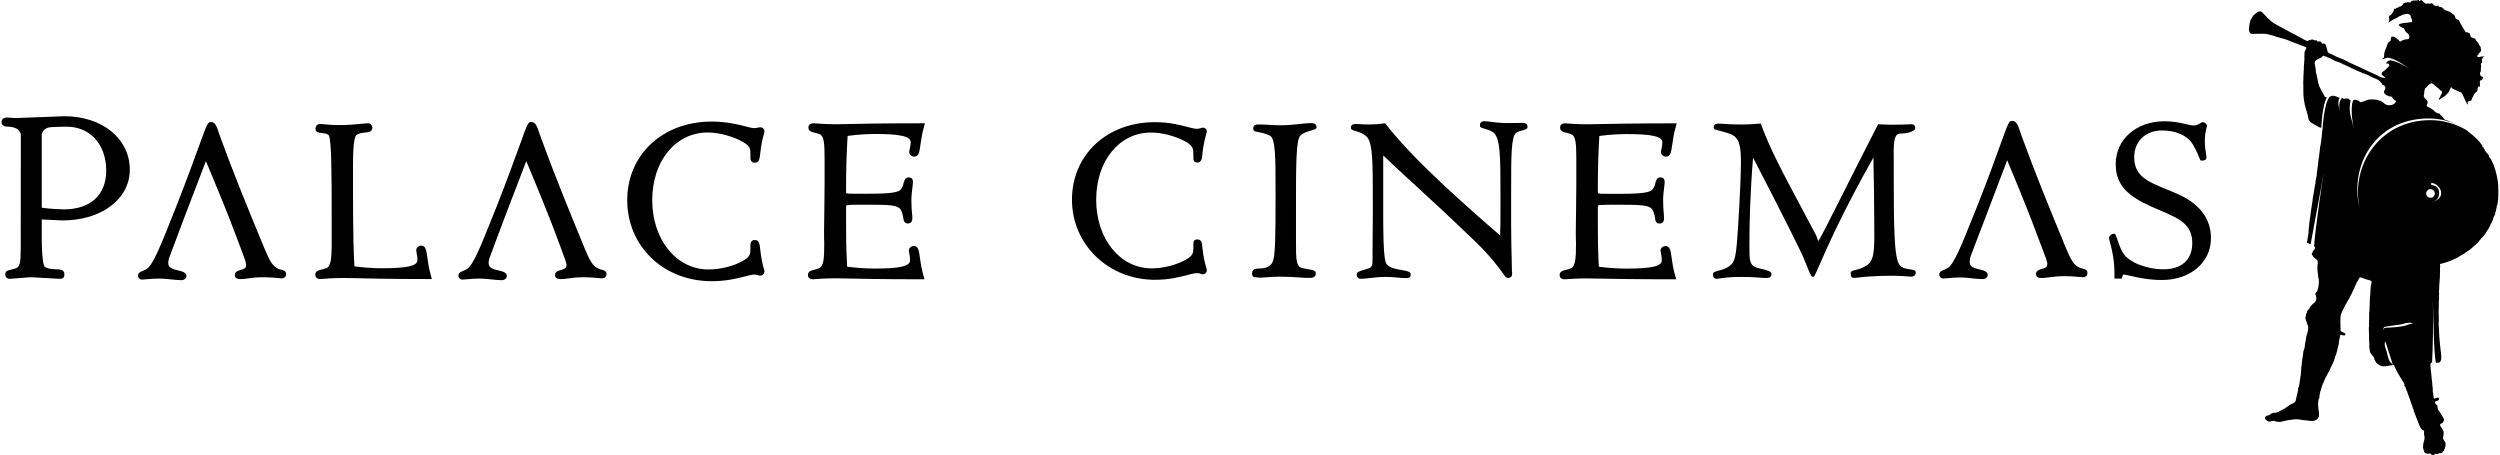
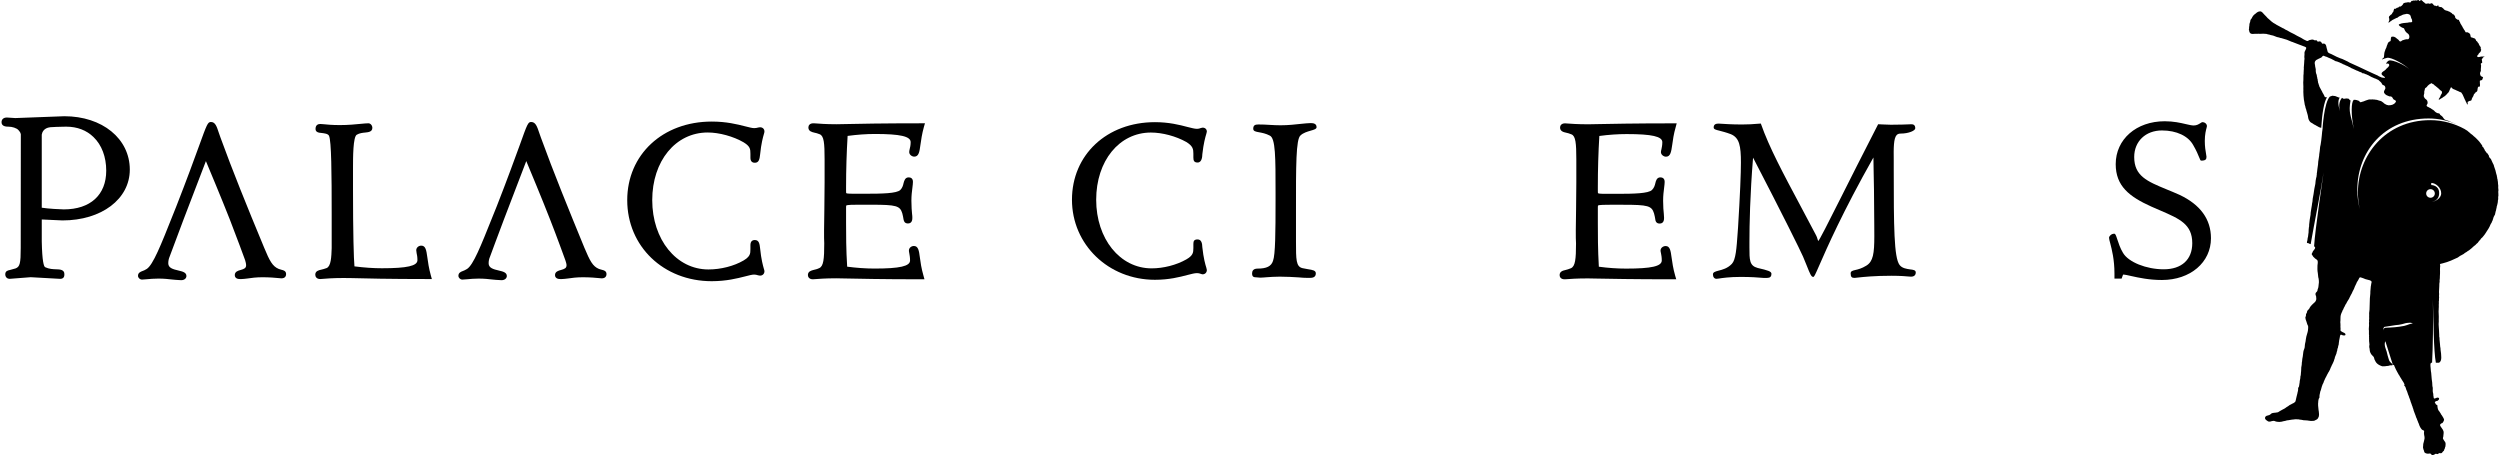
<svg xmlns="http://www.w3.org/2000/svg" version="1.1" id="Layer_1" x="0px" y="0px" width="741.249" height="134.907" viewBox="0 0 1000 182.224" enable-background="new 0 0 1000 182.224" xml:space="preserve">
  <g>
    <path d="M113.964,109.765c0-1.294-1.135-1.554-1.752-1.694c-0.298-0.099-0.717-0.179-1.174-0.357   c-2.509-1.015-3.684-3.245-5.854-8.501c-7.088-17.044-12.743-31.06-17.481-44.082c-0.239-0.697-0.438-1.294-0.657-1.872   c-0.876-2.648-1.433-4.4-3.186-4.4c-1.293,0-1.612,0.917-4.797,9.696c-1.912,5.296-4.839,13.28-9.06,24.071l-1.254,3.146   c-5.017,12.642-8.064,20.269-10.592,21.941c-0.696,0.458-1.274,0.677-1.772,0.855c-0.677,0.26-1.732,0.657-1.732,1.873   c0,0.836,0.736,1.533,1.632,1.533c0.478,0,1.135-0.061,1.932-0.141c1.234-0.119,2.787-0.258,4.599-0.258   c2.23,0,4.062,0.199,5.355,0.357c1.195,0.139,1.852,0.159,2.728,0.22c0.339,0.02,0.696,0.06,1.035,0.06   c1.454,0,2.11-0.876,2.11-1.673c0-1.433-1.573-1.813-3.086-2.17c-2.449-0.557-4.181-1.096-4.181-2.928   c0-0.935,0.179-1.811,0.538-2.647c0,0,3.365-9.04,5.535-14.773c3.126-8.064,7.625-19.93,8.999-23.494   c1.175,2.807,6.352,15.151,9.576,23.375c2.449,6.233,6.113,16.247,6.133,16.307c0.258,0.836,0.397,1.553,0.397,1.951   c0,1.215-0.677,1.532-2.21,1.971c-0.935,0.239-2.33,0.637-2.33,2.031c0,0.498,0.2,1.593,2.011,1.593h0.717   c0.597,0,1.394-0.101,2.369-0.219c1.513-0.239,3.544-0.498,5.993-0.498c2.887,0,5.197,0.219,6.431,0.338   c0.538,0.06,0.956,0.1,1.135,0.1C113.805,111.476,113.964,110.263,113.964,109.765" />
    <path d="M171.942,110.341c-0.816-2.945-1.174-5.475-1.414-7.308c-0.397-2.807-0.657-4.659-2.429-4.659   c-1.095,0-2.011,0.838-2.011,1.833c0,0.279,0.06,0.616,0.14,1.115c0.16,0.677,0.338,1.613,0.338,2.866   c0,2.311-4.122,3.245-14.216,3.245c-3.325,0-7.028-0.239-11.01-0.756c-0.279-2.947-0.578-13.24-0.578-31.06v-8.362   c0-4.063,0-12.505,1.513-13.301c1.095-0.657,2.37-0.776,3.404-0.876c1.196-0.119,2.828-0.279,2.828-1.871   c0-0.976-0.737-1.832-1.573-1.832c-0.736,0-1.752,0.099-3.046,0.219c-2.051,0.199-4.918,0.498-8.402,0.498   c-3.146,0-5.336-0.219-6.65-0.359c-0.558-0.06-0.956-0.079-1.174-0.079c-0.737,0-1.912,0.258-1.912,1.991   c0,1.393,1.454,1.533,2.469,1.612c1.095,0.14,2.509,0.279,2.927,1.115c0.975,1.951,1.075,15.39,1.075,31.438v13.56   c-0.119,3.564-0.258,7.247-2.03,7.984c-0.817,0.317-1.553,0.496-2.131,0.637c-1.016,0.219-2.409,0.536-2.409,2.011   c0,0.816,0.517,1.752,2.011,1.752c0.119,0,0.377-0.02,0.796-0.06c1.214-0.101,4.082-0.358,8.521-0.358   c0.557,0,1.632,0.021,3.266,0.039c4.958,0.141,15.231,0.379,30.622,0.379h1.474L171.942,110.341z" />
    <path d="M242.284,109.765c0-1.294-1.174-1.554-1.792-1.694c-0.318-0.099-0.716-0.179-1.214-0.357   c-2.508-1.015-3.643-3.245-5.853-8.501c-6.292-15.313-12.364-30.204-17.402-44.082c-0.219-0.599-0.418-1.175-0.597-1.693   c-0.957-2.867-1.553-4.579-3.325-4.579c-1.234,0-1.513,0.717-4.599,9.359c-1.952,5.315-4.858,13.399-9.179,24.409l-1.692,4.201   c-4.798,12.026-7.705,19.254-10.193,20.886c-0.717,0.458-1.295,0.677-1.752,0.855c-0.697,0.26-1.713,0.657-1.713,1.873   c0,0.815,0.736,1.533,1.593,1.533c0.477,0,1.134-0.061,1.971-0.141c1.215-0.119,2.708-0.258,4.52-0.258   c2.25,0,4.062,0.199,5.375,0.357c1.235,0.159,1.951,0.159,2.788,0.22c0.338,0.04,0.696,0.06,1.035,0.06   c1.374,0,2.11-0.855,2.11-1.673c0-1.433-1.572-1.813-3.106-2.17c-2.448-0.557-4.181-1.096-4.181-2.928   c0-0.935,0.18-1.79,0.558-2.647c0,0,3.325-9.02,5.515-14.773c3.086-8.064,7.605-19.91,9-23.514   c1.154,2.788,6.331,15.152,9.536,23.395c2.469,6.233,6.093,16.247,6.113,16.307c0.12,0.357,0.477,1.452,0.477,1.951   c0,1.215-0.696,1.532-2.249,1.971c-0.957,0.239-2.37,0.637-2.37,2.031c0,0.498,0.219,1.593,2.09,1.593h0.638   c0.617,0,1.414-0.101,2.409-0.219c1.572-0.239,3.563-0.498,6.032-0.498c2.887,0,5.197,0.219,6.412,0.338   c0.557,0.06,0.935,0.1,1.115,0.1C242.085,111.476,242.284,110.263,242.284,109.765" />
    <path d="M297.774,110.7c1.592-0.42,2.847-0.737,3.644-0.737c0.578,0,1.055,0.139,1.454,0.26c0.338,0.078,0.637,0.158,0.955,0.158   c0.976,0,1.712-0.737,1.712-1.731c0-0.26-0.059-0.499-0.238-1.035c-0.339-1.216-1.056-3.705-1.494-8.104   c-0.199-1.732-0.377-3.384-2.11-3.384c-1.154,0-1.772,0.695-1.772,2.069v1.554c0,1.95-0.119,2.947-2.728,4.561   c-3.883,2.269-9.139,3.603-14.096,3.603c-12.822,0-22.499-11.927-22.499-27.755c0-15.689,9.358-27.098,22.22-27.098   c4.638,0,10.293,1.573,14.354,3.922c2.629,1.613,2.748,2.648,2.748,4.639v1.455c0,0.517,0,2.11,1.772,2.11   c1.713,0,1.912-1.614,2.11-3.345c0.438-4.38,1.155-6.928,1.513-8.143c0.16-0.518,0.219-0.776,0.219-1.055   c0-0.976-0.716-1.672-1.712-1.672c-0.298,0-0.557,0.059-0.876,0.12c-0.417,0.12-0.916,0.219-1.533,0.219   c-0.796,0-2.051-0.338-3.644-0.737c-3.126-0.795-7.466-1.891-13.34-1.891c-19.611,0-33.847,13.22-33.847,31.478   c0,18.497,14.534,32.455,33.847,32.455C290.308,112.611,294.647,111.496,297.774,110.7" />
    <path d="M327.44,107.396c-0.817,0.397-1.573,0.557-2.17,0.695c-0.977,0.259-2.33,0.578-2.33,2.071c0,0.775,0.538,1.691,2.01,1.691   c0.12,0,0.358-0.02,0.796-0.058c1.215-0.081,4.082-0.34,8.522-0.34c0.517,0,1.612,0.02,3.206,0.061   c4.958,0.098,15.231,0.337,30.701,0.337h1.454l-0.398-1.433c-0.856-2.967-1.214-5.495-1.454-7.367   c-0.338-2.628-0.617-4.539-2.389-4.539c-0.976,0-1.991,0.718-1.991,1.833c0,0.236,0.039,0.597,0.139,1.034   c0.12,0.697,0.319,1.611,0.319,2.928c0,2.309-4.122,3.244-14.256,3.244c-3.564,0-7.267-0.279-10.931-0.757   c-0.438-6.869-0.438-13.042-0.438-17.561v-5.893c0-0.259,0-0.896,0.059-1.017c0.399-0.337,3.106-0.337,4.739-0.337h5.396   c9.915,0,11.408,0.418,12.324,3.464c0.258,0.956,0.358,1.633,0.438,2.091c0.12,0.776,0.318,1.951,1.831,1.951   c1.752,0,1.752-1.732,1.752-2.291c0-0.458-0.02-0.956-0.119-1.631c-0.1-1.155-0.258-2.729-0.258-5.218   c0-2.05,0.219-3.763,0.398-5.136c0.119-0.976,0.219-1.752,0.219-2.39c0-1.572-1.075-1.791-1.732-1.791   c-1.414,0-1.752,1.334-2.011,2.249c-0.199,0.896-0.458,1.952-1.334,2.808c-1.454,1.373-7.188,1.494-13.997,1.494h-4.459   c-0.836,0-2.848,0-3.166-0.219c-0.04-0.04-0.08-0.219-0.08-0.836V74.9c0-6.988,0.219-13.857,0.617-20.467   c3.724-0.499,7.427-0.778,10.931-0.778c10.174,0,14.315,0.957,14.315,3.266c0,1.234-0.219,2.171-0.398,2.828   c-0.1,0.458-0.179,0.796-0.179,1.134c0,1.135,1.174,1.852,2.01,1.852c1.852,0,2.11-1.991,2.489-4.758   c0.258-1.812,0.597-4.322,1.393-7.168l0.418-1.433h-1.493c-15.371,0-25.684,0.199-30.642,0.317   c-1.632,0.02-2.688,0.061-3.246,0.061c-4.38,0-7.147-0.239-8.461-0.339c-0.438-0.019-0.716-0.039-0.856-0.039   c-1.494,0-1.991,0.896-1.991,1.671c0,1.513,1.374,1.833,2.369,2.072c0.618,0.139,1.354,0.298,2.191,0.657   c1.671,0.697,1.931,3.524,1.931,9.995v9.258c0,3.246-0.06,7.168-0.1,10.991c-0.099,5.833-0.179,11.349-0.04,13.42   C329.49,103.73,329.212,106.678,327.44,107.396" />
    <path d="M461.932,112.053c5.655,0,9.895-1.095,12.981-1.911c1.613-0.418,2.907-0.755,3.803-0.755c0.756,0,1.273,0.179,1.672,0.317   c0.238,0.08,0.438,0.158,0.617,0.158c0.996,0,1.713-0.715,1.713-1.731c0-0.139-0.06-0.397-0.2-0.896   c-0.398-1.233-1.134-3.783-1.612-8.241c-0.04-1.435-0.318-3.106-1.892-3.106c-1.414,0-1.693,0.678-1.693,1.813v1.611   c0,1.873-0.139,3.025-2.827,4.579c-4.002,2.271-9.179,3.584-13.897,3.584c-12.663,0-22.2-11.806-22.2-27.476   c0-15.57,9.239-26.918,21.921-26.918c4.579,0,10.015,1.453,14.176,3.783c2.628,1.612,2.827,2.847,2.827,4.679v1.534   c0,1.234,0.279,2.01,1.693,2.01c1.772,0,1.872-2.488,1.892-3.286c0.478-4.38,1.214-6.927,1.593-8.162   c0.159-0.517,0.219-0.756,0.219-0.916c0-0.976-0.677-1.612-1.713-1.612c-0.179,0-0.378,0.06-0.617,0.139   c-0.399,0.141-0.916,0.339-1.672,0.339c-0.896,0-2.19-0.359-3.803-0.757c-3.086-0.816-7.327-1.911-12.981-1.911   c-19.252,0-33.23,13.061-33.23,31.079C428.702,97.956,443.316,112.053,461.932,112.053" />
    <path d="M502.628,111.078c0.339,0,0.657,0.04,0.916,0.078c0.219,0.021,0.398,0.04,0.518,0.04c0.716,0,1.553-0.078,2.549-0.158   c1.434-0.101,3.205-0.239,5.316-0.239c2.866,0,5.235,0.159,7.346,0.279c1.533,0.139,2.827,0.219,3.982,0.219h0.657   c1.154,0,2.449-0.219,2.449-1.812c0-1.176-1.235-1.375-3.146-1.672c-0.637-0.121-1.373-0.26-2.19-0.418   c-2.607-0.619-2.607-3.346-2.607-10.652V85.015c-0.021-18.814-0.021-29.208,1.792-30.76c1.114-1.076,2.767-1.534,4.121-1.933   c1.354-0.377,2.329-0.676,2.329-1.392c0-1.475-1.354-1.634-2.369-1.634s-2.31,0.159-3.823,0.299   c-2.229,0.239-5.036,0.577-8.242,0.577c-1.474,0-2.928-0.079-4.36-0.159c-1.434-0.1-2.867-0.16-4.261-0.16h-0.318   c-1.215,0-1.991,0.298-1.991,1.713c0,1.015,1.055,1.174,2.37,1.413c1.113,0.2,2.667,0.478,4.28,1.334   c2.289,1.076,2.289,8.781,2.289,22.757v3.126c0,13.022-0.079,21.762-1.016,24.271c-0.696,2.17-2.528,3.106-6.192,3.106   c-1.811,0-2.189,1.055-2.189,1.911C500.836,110.839,501.434,111.078,502.628,111.078" />
-     <path d="M604.985,109.485c0-0.499-0.06-0.896-0.1-1.254c0-1.155-0.04-2.729-0.08-4.699c-0.1-3.325-0.219-7.844-0.219-13.44V76.353   c0-13.916,0-21.562,1.971-23.115c0.757-0.536,1.733-0.815,2.589-1.035c1.075-0.259,1.991-0.538,1.991-1.273   c0-1.593-1.075-1.713-2.37-1.713c-0.756,0-1.532,0.019-2.429,0.039c-0.995,0.02-2.091,0.04-3.245,0.04   c-2.729,0-5.038-0.318-6.749-0.517c-1.096-0.14-1.951-0.239-2.569-0.239c-1.154,0-1.691,0.558-1.691,1.713   c0,0.816,0.836,1.035,1.891,1.314c0.877,0.259,2.031,0.577,3.246,1.294c3.086,2.031,3.086,9.756,3.086,25.126v6.391   c0,2.847,0,6.072-0.14,9.936c-24.111-20.846-37.829-34.247-45.933-44.818l-0.119-0.119l-0.14,0.02   c-2.389,0.317-4.28,0.457-6.331,0.457c-1.313,0-2.509-0.059-3.465-0.12c-0.697-0.04-1.273-0.079-1.752-0.079   c-1.194,0-2.011,0.258-2.011,1.553c0,0.756,0.876,0.995,1.971,1.314c1.295,0.398,3.067,0.915,4.48,2.37   c2.31,2.507,2.31,10.552,2.31,25.106v6.67c0,2.429-0.04,4.778-0.061,7.067c-0.02,2.071-0.039,4.143-0.039,6.054v4.261   c0,2.369-0.279,2.945-1.633,3.444c-0.736,0.239-1.414,0.458-1.951,0.637c-1.852,0.559-2.768,0.817-2.768,1.813   c0,1.074,0.637,1.711,1.792,1.711c0.797,0,1.852-0.098,3.046-0.259c1.871-0.219,4.201-0.496,7.029-0.496   c1.612,0,3.186,0.139,4.599,0.277c1.215,0.12,2.35,0.199,3.364,0.199c1.176,0,1.792-0.237,1.792-1.514   c0-1.074-1.592-1.372-3.644-1.731c-2.091-0.338-4.698-0.796-5.913-2.271c-1.474-1.632-1.474-11.606-1.434-29.745V62.238   c2.29,2.29,5.715,5.416,10.374,9.696c6.59,6.032,15.608,14.315,26.718,25.007c6.133,5.974,9.039,10.034,10.612,12.206   c1.075,1.513,1.533,2.149,2.111,2.149C604.447,111.297,604.985,110.759,604.985,109.485" />
    <path d="M743.618,111.139c2.151-0.239,6.631-0.697,13.24-0.697c3.764,0,6.073,0.219,7.168,0.317c0.379,0.021,0.598,0.04,0.717,0.04   c1.215,0,1.891-0.617,1.891-1.691c0-0.957-1.055-1.075-2.249-1.216c-1.434-0.219-3.226-0.438-4.241-1.792   c-2.229-2.985-2.329-15.231-2.329-38.466c0-1.155,0-2.25,0-3.305c-0.06-5.197-0.08-8.94,1.214-10.293   c0.399-0.36,0.877-0.539,1.534-0.539c3.265,0,5.873-1.175,5.873-2.109c0-1.435-0.856-1.633-1.692-1.633   c-0.119,0-0.358,0.02-0.756,0.04c-1.155,0.04-3.625,0.159-7.308,0.159c-0.756,0-1.673-0.04-2.887-0.1l-2.25-0.099l-0.06,0.159   c-6.192,12.046-11.091,21.782-14.813,29.188c-5.355,10.632-8.602,17.083-9.118,17.442c-0.041-0.04-0.12-0.299-0.18-0.538   c-0.139-0.517-0.358-1.274-0.916-2.251c-2.051-3.922-4.041-7.646-5.933-11.189c-7.029-13.18-12.604-23.573-15.868-32.892   l-0.08-0.199l-0.22,0.02c-2.966,0.259-5.057,0.358-7.287,0.358c-4.161,0-7.027-0.219-8.401-0.298   c-0.458-0.04-0.757-0.06-0.916-0.06c-0.955,0-2.05,0.16-2.05,1.533c0,0.737,0.775,0.937,2.31,1.314   c1.113,0.299,2.628,0.657,4.578,1.395c3.425,1.453,4.022,4.679,4.022,11.428c0,4.002-0.338,12.922-1.155,25.943l-0.14,1.933   c-0.458,6.59-0.776,10.97-2.329,12.621c-1.712,1.813-3.822,2.352-5.355,2.729c-1.234,0.338-2.23,0.597-2.23,1.473   c0,1.075,0.558,1.792,1.414,1.792c0.14,0,0.458-0.02,0.916-0.098c1.393-0.22,4.301-0.657,8.779-0.657   c4.242,0,6.949,0.219,8.244,0.338c0.438,0.04,0.716,0.06,0.855,0.06h1.513c1.155,0,1.713-0.559,1.713-1.613   c0-1.015-1.395-1.412-5.515-2.368c-3.325-0.896-3.306-3.207-3.306-8.244v-2.049c0-7.21,0.239-18.877,1.454-33.89   c11.925,22.957,18.914,37.114,20.009,39.623c0.598,1.373,1.075,2.608,1.474,3.583c1.354,3.426,1.832,4.561,2.608,4.561   c0.379,0,0.637-0.519,2.429-4.619c3.046-6.97,9.338-21.365,21.682-43.206c0.021,2.049,0.061,4.101,0.1,6.152   c0.101,4.519,0.18,9.06,0.18,13.538c0,2.688,0.021,5.038,0.06,7.169c0.02,1.711,0.02,3.225,0.02,4.64   c0,6.947-0.458,10.134-3.186,11.806c-1.831,1.135-3.325,1.513-4.439,1.752c-1.096,0.259-1.852,0.458-1.852,1.354   c0,1.513,0.518,1.812,1.593,1.812C742.384,111.297,742.862,111.237,743.618,111.139" />
    <path d="M884.86,95.409c0-7.588-4.24-13.44-12.603-17.382c-1.813-0.817-3.564-1.533-5.178-2.19   c-7.805-3.227-12.961-5.356-12.961-12.962c0-6.251,4.56-10.631,11.109-10.631c5.874,0,10.554,2.23,12.563,5.933   c1.234,2.11,1.952,3.843,2.37,4.898c0.397,0.975,0.497,1.254,0.796,1.254c1.772,0,2.11-0.519,2.11-1.553   c0-0.239-0.06-0.637-0.179-1.195c-0.199-1.134-0.498-2.847-0.498-5.156c0-2.607,0.478-4.38,0.717-5.237   c0.1-0.338,0.14-0.517,0.14-0.657c0-0.936-0.896-1.612-1.693-1.612c-0.358,0-0.637,0.199-1.016,0.458   c-0.558,0.337-1.353,0.876-2.587,0.876c-0.817,0-1.872-0.259-3.186-0.559c-2.091-0.497-4.919-1.134-8.423-1.134   c-11.368,0-19.631,7.208-19.631,17.182c0,8.781,5.455,13.021,14.296,17.003c1.254,0.578,2.488,1.075,3.623,1.572   c7.686,3.325,12.742,5.495,12.742,13.083c0,6.569-4.261,10.451-11.428,10.451c-6.989,0-14.177-2.885-16.326-6.61   c-1.096-1.81-1.793-3.901-2.29-5.435c-0.519-1.573-0.737-2.21-1.195-2.21c-1.194,0-2.091,0.996-2.091,1.634   c0,0.478,0.22,1.253,0.499,2.288c0.616,2.409,1.672,6.391,1.672,12.047v2.011h2.867l0.577-1.613   c0.797,0.021,1.972,0.279,3.405,0.617c2.967,0.657,7.048,1.553,12.164,1.553C876.598,112.133,884.86,105.105,884.86,95.409" />
    <path d="M25.166,109.765c0-1.813-1.852-1.873-3.206-1.913c-1.274-0.038-2.867-0.078-4.479-0.836   c-0.537-0.239-1.214-2.25-1.373-10.333v-8.781l8.302,0.377c15.63,0,26.958-8.561,26.958-20.348   c0-12.403-11.03-21.383-26.221-21.383L5.515,47.285L2.15,47.066c-1.334,0-2.15,0.697-2.15,1.893c0,1.772,2.05,1.772,2.827,1.772   c1.354,0,3.226,0.517,3.962,1.393c0.458,0.518,0.776,0.896,0.936,1.653l-0.04,45.494c0,6.232-0.338,7.546-2.05,8.224   c-0.101,0.04-2.291,0.637-2.291,0.637c-0.677,0.141-1.852,0.34-1.852,1.712c0,1.256,0.917,1.832,1.713,1.832l8.481-0.657   l11.767,0.657h0.02C25.166,111.675,25.166,110.381,25.166,109.765 M24.927,83.859c-1.195,0-6.252-0.258-8.82-0.676V53.935   c0.119-0.795,0.676-2.668,3.404-2.985c0.777-0.101,3.743-0.161,5.177-0.2l1.274-0.019c4.3,0,8.104,1.433,10.89,4.181   c3.286,3.165,5.077,7.944,5.077,13.439C41.93,78.047,35.579,83.859,24.927,83.859" />
-     <path d="M819.913,111.078c1.594-0.199,3.564-0.479,6.034-0.479c2.867,0,5.177,0.22,6.43,0.338c0.519,0.061,0.917,0.101,1.115,0.101   c1.713,0,1.892-1.214,1.892-1.732c0-1.273-1.155-1.553-1.771-1.691c-0.318-0.061-0.736-0.16-1.215-0.34   c-2.509-1.015-3.664-3.244-5.854-8.5c-6.312-15.293-12.364-30.146-17.422-44.063c-0.219-0.618-0.397-1.195-0.577-1.693   c-0.976-2.887-1.553-4.599-3.324-4.599c-1.274,0-1.514,0.697-4.639,9.339c-1.912,5.335-4.84,13.399-9.179,24.409l-1.713,4.241   c-4.798,12.005-7.686,19.252-10.193,20.866c-0.678,0.459-1.275,0.678-1.732,0.856c-0.677,0.259-1.713,0.637-1.713,1.872   c0,0.836,0.718,1.533,1.573,1.533c0.518,0,1.175-0.061,1.991-0.141c1.215-0.118,2.728-0.277,4.54-0.277   c2.249,0,4.041,0.219,5.355,0.378c1.254,0.179,1.99,0.179,2.808,0.239c0.337,0.02,0.656,0.04,1.034,0.04   c1.354,0,2.091-0.838,2.091-1.674c0-0.02-0.021-0.04-0.021-0.04c0.021-0.038,0.04-0.078,0.04-0.099c0-0.061-0.059-0.12-0.079-0.158   c-0.198-1.176-1.632-1.533-3.026-1.853c-1.792-0.418-3.186-0.836-3.822-1.732c-0.16-0.339-0.299-0.737-0.299-1.215   c0-0.418,0.02-0.935,0.119-1.533c0.08-0.357,0.18-0.735,0.358-1.095c0,0,0.478-1.314,1.214-3.245   c1.176-3.106,3.007-7.865,4.381-11.429c0.916-2.389,1.972-5.157,3.006-7.924c2.549-6.67,5.396-14.177,5.934-15.609   c1.035,2.429,6.291,15.11,9.537,23.453l6.053,16.009c0.079,0.378,0.179,0.678,0.259,0.975c0.12,0.398,0.22,0.737,0.22,0.957   c0,0.458-0.1,0.815-0.22,1.135c-0.318,0.458-0.937,0.715-1.971,0.994c-0.758,0.199-1.871,0.519-2.21,1.415   c-0.04,0.04-0.04,0.099-0.08,0.139c-0.04,0.101-0.08,0.198-0.08,0.319c0,0.099,0.021,0.179,0.04,0.259   c0,0.119,0.02,0.237,0.06,0.378c0,0.021,0.021,0.04,0.021,0.061c0.158,0.517,0.637,1.055,1.95,1.055h0.678   C818.142,111.317,818.918,111.217,819.913,111.078" />
    <path d="M670.29,110.441c-0.856-2.968-1.194-5.516-1.454-7.348c-0.357-2.628-0.616-4.559-2.368-4.559   c-0.976,0-2.051,0.715-2.051,1.83c0,0.26,0.079,0.599,0.179,1.057c0.14,0.657,0.318,1.611,0.318,2.888   c0,2.328-4.121,3.265-14.274,3.265c-3.585,0-7.248-0.259-10.931-0.758c-0.399-6.869-0.399-13.021-0.399-17.581v-5.873   c0-0.259,0-0.896,0.061-1.037c0.378-0.317,3.125-0.317,4.698-0.317h5.416c9.915,0,11.389,0.418,12.324,3.444   c0.279,0.977,0.378,1.653,0.458,2.11c0.1,0.777,0.259,1.972,1.792,1.972c1.771,0,1.771-1.733,1.771-2.311   c0-0.458-0.04-0.955-0.099-1.632c-0.12-1.134-0.279-2.728-0.279-5.217c0-2.05,0.219-3.763,0.398-5.156   c0.118-0.936,0.219-1.752,0.219-2.37c0-1.572-1.075-1.811-1.732-1.811c-1.414,0-1.772,1.353-1.991,2.29   c-0.199,0.896-0.497,1.931-1.373,2.768c-1.414,1.393-7.188,1.534-13.977,1.534h-4.44c-0.855,0-2.887,0-3.165-0.239   c-0.041-0.061-0.081-0.199-0.081-0.818v-1.651c0-6.969,0.199-13.857,0.598-20.467c3.743-0.499,7.407-0.757,10.931-0.757   c10.154,0,14.296,0.956,14.296,3.246c0,1.234-0.22,2.17-0.359,2.847c-0.119,0.419-0.198,0.797-0.198,1.115   c0,1.134,1.174,1.852,2.011,1.852c1.831,0,2.11-1.971,2.509-4.739c0.239-1.831,0.577-4.32,1.413-7.188l0.379-1.433h-1.494   c-15.39,0-25.684,0.219-30.66,0.317c-1.613,0.041-2.688,0.061-3.226,0.061c-4.4,0-7.147-0.219-8.481-0.32   c-0.419-0.039-0.697-0.058-0.837-0.058c-1.473,0-2.011,0.895-2.011,1.672c0,1.513,1.394,1.852,2.409,2.071   c0.577,0.139,1.334,0.297,2.17,0.677c1.652,0.676,1.931,3.524,1.931,9.973v9.258c0,3.247-0.039,7.208-0.1,11.03   c-0.1,5.814-0.179,11.331-0.019,13.382c0,6.291-0.3,9.238-2.071,9.974c-0.816,0.38-1.593,0.538-2.15,0.697   c-1.016,0.239-2.35,0.559-2.35,2.051c0,0.776,0.518,1.672,1.991,1.672c0.14,0,0.397,0,0.797-0.04   c1.234-0.099,4.102-0.317,8.541-0.317c0.538,0,1.593,0.04,3.226,0.061c4.938,0.098,15.231,0.297,30.661,0.297h1.494L670.29,110.441   z" />
    <path fill-rule="evenodd" clip-rule="evenodd" d="M999.979,78.384c0.041-0.536-0.059-1.055-0.059-1.553   c-0.021-0.219,0.079-0.458,0.079-0.657c-0.04-0.317-0.061-0.657-0.1-0.975c0.021-0.299,0.021-0.599,0.021-0.876   c0-0.239-0.081-0.518-0.1-0.737c-0.021-0.299,0-0.597-0.061-0.876c-0.02-0.14-0.04-0.259-0.079-0.418   c0-0.1-0.021-0.219-0.021-0.339c-0.02-0.159-0.1-0.258-0.14-0.418c0-0.119,0-0.219-0.02-0.317   c-0.039-0.199-0.079-0.379-0.119-0.579c-0.02-0.119-0.02-0.219-0.04-0.317c-0.079-0.259-0.159-0.519-0.239-0.798   c-0.119-0.438-0.219-0.876-0.318-1.314c-0.14-0.516-0.358-1.015-0.517-1.513c-0.061-0.219-0.12-0.418-0.16-0.617   c-0.119-0.279-0.299-0.538-0.418-0.816c-0.239-0.539-0.479-1.095-0.736-1.633c-0.061-0.1-0.14-0.139-0.239-0.199   c-0.1-0.081-0.18-0.179-0.259-0.279c-0.14-0.159-0.239-0.478-0.299-0.677c-0.02-0.099-0.02-0.179-0.04-0.277   c-0.079-0.18-0.298-0.279-0.339-0.439v-0.199c-0.119-0.06-0.238-0.12-0.358-0.16c-0.158-0.139-0.219-0.318-0.337-0.479   c-0.101-0.119-0.181-0.238-0.279-0.357c-0.08-0.12-0.18-0.239-0.26-0.338c-0.059-0.08-0.059-0.219-0.1-0.299   c-0.039-0.179-0.179-0.299-0.298-0.478c-0.06-0.099-0.1-0.219-0.14-0.338c-0.139-0.219-0.458-0.339-0.537-0.618   c0.02-0.079,0.02-0.179,0.02-0.258c-0.239-0.219-0.397-0.518-0.577-0.756c-0.179-0.299-0.418-0.577-0.638-0.836   c-0.159-0.179-0.338-0.379-0.517-0.559c-0.339-0.357-0.657-0.696-1.036-1.035c-0.079-0.081-0.179-0.139-0.259-0.199   c-0.06-0.061-0.119-0.12-0.179-0.179c-0.08-0.04-0.14-0.08-0.199-0.141c-0.119-0.139-0.279-0.258-0.379-0.377   c-0.219-0.199-0.458-0.337-0.716-0.538c-0.519-0.399-0.996-0.896-1.514-1.295c-0.199-0.139-0.419-0.238-0.598-0.357   c-0.14-0.12-0.318-0.219-0.458-0.299c-4.081-2.229-8.76-3.543-13.757-3.543c-18.059,0-28.95,14.296-28.95,28.89   c0,2.209,0.259,4.459,0.737,6.709c-0.657-2.588-0.976-5.177-0.976-7.745c0-15.231,10.711-28.531,28.531-28.531   c4.021,0,7.824,0.857,11.27,2.35c-0.141-0.081-0.319-0.16-0.479-0.219c-0.358-0.199-0.736-0.319-1.095-0.458   c-0.08-0.04-0.16-0.08-0.279-0.12c-0.318-0.14-0.638-0.278-1.015-0.398c-0.1-0.04-0.2-0.119-0.3-0.159   c-0.497-0.159-0.955-0.318-1.452-0.478c-0.499-0.219-0.678-0.736-0.996-1.135c-0.199-0.239-0.419-0.418-0.677-0.597   c-0.08-0.06-0.18-0.12-0.279-0.199c-0.239-0.279-0.159-0.637-0.696-0.637c-0.101-0.061-0.219-0.061-0.339-0.061   c-0.14-0.04-0.279-0.1-0.398-0.159c-0.179-0.101-0.339-0.179-0.478-0.299c-0.259-0.159-0.398-0.418-0.617-0.617   c-0.08-0.041-0.159-0.101-0.239-0.159c-0.039-0.041-0.079-0.101-0.159-0.141c-0.1-0.06-0.198-0.06-0.299-0.139   c-0.219-0.14-0.398-0.32-0.657-0.479c-0.1-0.04-0.199-0.079-0.318-0.118c-0.079-0.061-0.159-0.121-0.239-0.18   c-0.298-0.119-0.775-0.298-0.976-0.578c-0.239-0.279,0.2-0.657,0.279-0.916c0.08-0.219,0.08-0.458,0.039-0.716   c-0.079-0.458-0.278-0.816-0.676-1.095c-0.119-0.1-0.239-0.2-0.358-0.278c-0.12-0.121-0.18-0.239-0.239-0.379   c-0.079-0.12-0.179-0.219-0.199-0.358c-0.04-0.199-0.06-0.458-0.02-0.657c0.02-0.06,0.04-0.12,0.059-0.199   c0-0.081,0-0.159,0.021-0.239c0.021-0.12,0.119-0.199,0.119-0.318c-0.079-0.14-0.02-0.278-0.02-0.399c0-0.098,0-0.199,0-0.317   c0.04-0.239,0.14-0.458,0.2-0.677c0.019-0.18,0.019-0.319,0.099-0.458c0.199-0.339,0.418-0.299,0.638-0.538   c0.179-0.139,0.259-0.358,0.397-0.517c0.358-0.419,0.776-0.677,1.234-0.916c0.08-0.061,0.239-0.199,0.358-0.16h0.021   c0.159,0.039,0.278,0.239,0.418,0.318c0.119,0.08,0.318,0.08,0.438,0.179c0.12,0.121,0.239,0.239,0.359,0.399   c0.079,0.039,0.158,0.099,0.258,0.16c0.418,0.317,0.837,0.677,1.234,1.015c0.26,0.219,0.499,0.518,0.757,0.737   c0.199,0.159,0.637,0.337,0.677,0.657c0.021,0.199,0,0.438-0.059,0.617c-0.081,0.239-0.279,0.418-0.379,0.617   c-0.1,0.259-0.199,0.539-0.299,0.777c-0.18,0.278-0.379,0.557-0.537,0.836c-0.021,0.06-0.04,0.139-0.021,0.219   c0.021,0.021,0.039,0.021,0.06,0.041c0.061,0.02,0.18,0.02,0.259,0c0.06-0.061,0.12-0.121,0.179-0.16   c0.1-0.08,0.22-0.14,0.319-0.219c0.238-0.12,0.478-0.239,0.696-0.399c0.16-0.098,0.299-0.239,0.438-0.337   c0.179-0.101,0.339-0.18,0.479-0.279c0.477-0.398,0.896-0.856,1.294-1.334c0.099-0.08,0.179-0.159,0.259-0.239   c0.021-0.079,0.06-0.159,0.1-0.259c0.039-0.079,0.1-0.139,0.14-0.219c0.039-0.119,0.079-0.238,0.118-0.378   c0.081-0.159,0.16-0.357,0.279-0.537c0.079-0.18,0.079-0.399,0.26-0.498c0.059-0.04,0.118-0.06,0.198-0.04   c0.179,0.04,0.219,0.318,0.378,0.438c0.3,0.239,0.697,0.378,1.056,0.499c0.278,0.098,0.537,0.258,0.797,0.377   c0.158,0.061,0.318,0.12,0.457,0.179c0.16,0.061,0.279,0.14,0.419,0.219c0.139,0.06,0.278,0.121,0.418,0.179   c0.119,0.04,0.298,0.06,0.397,0.141c0.08,0.079,0.12,0.179,0.18,0.258c0.299,0.419,0.538,0.796,0.696,1.275   c0.1,0.219,0.199,0.438,0.3,0.677c0.1,0.199,0.158,0.398,0.258,0.597c0.061,0.061,0.1,0.139,0.14,0.239   c0.1,0.199,0.179,0.398,0.26,0.597c0.118,0.239,0.477,0.817,0.477,1.056c0.1,0.04,0.18,0.08,0.26,0.12   c0.14-0.358-0.08-0.757,0.04-1.075c0.079-0.141,0.258-0.101,0.397-0.16c0.1-0.06,0.199-0.12,0.278-0.2   c0.08-0.019,0.16-0.019,0.259-0.019c0.179-0.039,0.398-0.099,0.538-0.239c0.14-0.199,0.1-0.418,0.18-0.618   c0.139-0.397,0.397-0.716,0.597-1.075c0.1-0.259,0.119-0.518,0.259-0.736c0.039-0.08,0.14-0.199,0.22-0.258   c0.079-0.04,0.14-0.06,0.198-0.101c0.1-0.098,0.021-0.259,0.199-0.357c0.18-0.14,0.418-0.199,0.558-0.379   c0.418-0.477,0.04-1.712,0.736-1.952c0.159-0.039,0.299-0.019,0.458-0.019c0-0.12-0.021-0.239,0-0.359   c0.02-0.079,0.061-0.139,0.04-0.259c0-0.317-0.061-0.657-0.079-0.994c0-0.101,0.079-0.18,0.079-0.259   c-0.438-0.499,0.479-0.717,0.816-0.717c0.02-0.219,0.139-0.298,0.22-0.478c0.019-0.139,0.039-0.258,0.079-0.398   c0.039-0.099,0.119-0.179,0.119-0.298c-0.338-0.219-0.796-0.238-1.016-0.618c-0.099-0.179-0.219-0.657-0.219-0.876   c0-0.458,0.318-0.735,0.358-1.134c0.02-0.14-0.02-0.239-0.04-0.338c0.021-0.239,0.021-0.479,0.04-0.738   c0.02-0.138,0.039-0.258,0.06-0.397c0-0.1-0.021-0.199-0.021-0.298c0.021-0.1,0.021-0.18,0.041-0.258   c-0.021-0.121-0.041-0.219-0.061-0.339c-0.039-0.099-0.119-0.179-0.079-0.338c0.06-0.259,0.558-0.319,0.598-0.518   c0-0.061-0.021-0.139-0.04-0.199c-0.021-0.239-0.021-0.458-0.08-0.677c-0.06-0.061-0.1-0.139-0.1-0.219   c0-0.139,0.1-0.219,0.14-0.299c0.139-0.219,0.238-0.457,0.438-0.657c0.118-0.079,0.238-0.139,0.357-0.219   c0.061-0.019,0.14-0.099,0.199-0.099c-0.02-0.02-0.02-0.04-0.02-0.06c-0.299,0-0.558,0-0.797,0.02c-0.219,0-0.438,0.02-0.637,0.02   c-0.119,0.041-0.259,0.08-0.379,0.119c-0.219,0.04-0.677,0.121-0.896,0.06c-0.14-0.04-0.199-0.179-0.199-0.318   c-0.04-0.338,0.279-0.517,0.458-0.716c0.12-0.14,0.12-0.339,0.239-0.498c0.079-0.1,0.179-0.139,0.299-0.219   c0.099-0.119,0.219-0.239,0.338-0.377c0.021-0.101,0.06-0.219,0.1-0.319c0.079-0.159,0.16-0.318,0.16-0.498   c-0.399-0.358-0.021-0.677-0.239-1.095c-0.08-0.14-0.239-0.239-0.318-0.379c-0.08-0.139-0.16-0.279-0.239-0.438   c-0.021-0.079-0.079-0.159-0.119-0.219c-0.041-0.1-0.061-0.199-0.08-0.279c-0.06-0.139-0.259-0.258-0.358-0.418   c-0.079-0.139-0.18-0.278-0.259-0.438c-0.12-0.159-0.318-0.159-0.418-0.317c-0.06-0.101-0.06-0.18-0.079-0.279   c-0.041-0.139-0.141-0.299-0.26-0.418c-0.179-0.279-0.518-0.279-0.756-0.379c-0.18-0.059-0.339-0.16-0.499-0.199   c-0.198-0.039-0.357-0.02-0.517-0.16c-0.141-0.179-0.1-0.418-0.159-0.637c-0.061-0.199-0.101-0.377-0.16-0.597   c-0.04-0.1-0.119-0.14-0.198-0.199c-0.08-0.081-0.199-0.16-0.279-0.239c-0.139-0.1-0.717-0.358-0.896-0.358   c-0.039,0.059-0.179,0.14-0.179,0.199c-0.339-0.14-0.397-0.517-0.577-0.796c-0.08-0.119-0.18-0.259-0.278-0.378   c-0.1-0.121-0.16-0.279-0.239-0.418c-0.06-0.101-0.12-0.199-0.199-0.299c-0.1-0.199-0.199-0.377-0.279-0.558   c-0.238-0.438-0.537-0.816-0.776-1.273c-0.079-0.16-0.079-0.339-0.159-0.498c-0.06-0.06-0.119-0.141-0.179-0.219   c-0.04-0.101-0.08-0.2-0.119-0.299c-0.04-0.1-0.04-0.199-0.101-0.279c-0.139-0.199-0.318-0.079-0.537-0.139   c-0.1-0.02-0.617-0.398-0.696-0.479c-0.1-0.159-0.2-0.318-0.3-0.458c-0.039-0.139,0-0.259-0.019-0.377   c-0.04-0.14-0.14-0.219-0.22-0.32c-0.04-0.078-0.06-0.138-0.1-0.219c-0.1-0.179-0.338-0.317-0.557-0.317   c-0.081-0.081-0.18-0.121-0.26-0.219c-0.06-0.08-0.079-0.16-0.159-0.219c-0.179-0.16-0.357-0.239-0.538-0.34   c-0.14-0.059-0.258-0.159-0.358-0.239c-0.219-0.099-0.438-0.179-0.676-0.258c-0.101-0.039-0.2-0.1-0.279-0.14   c-0.1-0.02-0.199-0.04-0.299-0.04c-0.159-0.079-0.318-0.159-0.517-0.159c-0.14-0.12-0.3-0.199-0.439-0.318   c-0.079-0.12-0.179-0.199-0.278-0.339c-0.14-0.139-0.318-0.239-0.438-0.357c-0.16-0.121-0.22-0.259-0.458-0.259   c-0.14,0-0.26,0-0.378-0.02c-0.081-0.04-0.16-0.061-0.239-0.1v-0.02c-0.061,0.039-0.14,0.08-0.199,0.08   c-0.299-0.041-0.18-0.279-0.18-0.458c-0.497-0.377-0.597,0.279-1.055,0.14c-0.1-0.039-0.18-0.18-0.279-0.199   c-0.158-0.039-0.298,0.039-0.438-0.02c0,0-0.021,0-0.04-0.019l0,0c-0.238-0.18-0.338-0.499-0.577-0.697   c-0.1-0.101-0.259-0.16-0.398-0.219c-0.159-0.06-0.318,0.099-0.438,0.139c-0.118,0.021-0.238,0.041-0.357,0.061   c-0.26,0.04-0.438-0.14-0.657-0.16c-0.119,0-0.2,0.059-0.279,0.099c-0.179,0.021-0.358,0.041-0.558,0.061   c-0.039-0.04-0.119-0.101-0.198-0.101c-0.021,0.04-0.021,0.04-0.06,0.04v-0.04c-0.18-0.099-0.319-0.297-0.479-0.457   c-0.1-0.04-0.219-0.12-0.318-0.18c-0.14-0.119-0.219-0.258-0.339-0.378c-0.198-0.14-0.298-0.159-0.438-0.377   c-0.18,0.019-0.299,0.078-0.458,0.199c-0.1,0.059-0.16,0.179-0.318,0.179c-0.239,0-0.16-0.338-0.358-0.358   c-0.299-0.06-0.558,0.18-0.836,0.2c-0.14,0-0.26-0.081-0.359-0.081c-0.14-0.04-0.198,0.081-0.318,0.1   c-0.06,0-0.119-0.039-0.18-0.039c-0.039,0-0.438-0.02-0.477,0c-0.1,0.02-0.16,0.139-0.279,0.159c-0.12,0.02-0.299-0.06-0.398,0.02   c-0.04,0.08-0.1,0.139-0.119,0.199c-0.14,0.219-0.278,0.458-0.558,0.458c-0.14-0.1-0.339-0.179-0.497-0.14   c-0.101,0.02-0.22,0.04-0.319,0.04c-0.119,0-0.22,0-0.319,0c-0.079,0.019-0.179,0.12-0.277,0.12c-0.061-0.02-0.12-0.02-0.199-0.041   c-0.18,0.021-0.279,0.14-0.458,0.14c-0.12-0.04-0.199,0.04-0.299,0.1c-0.06,0.04-0.119,0.08-0.18,0.12   c-0.158,0.12-0.179,0.358-0.298,0.538c-0.061,0.06-0.12,0.099-0.16,0.139c-0.179,0.18-0.357,0.398-0.617,0.518   c-0.179,0.14-0.438-0.02-0.656,0.061c-0.061,0.059-0.08,0.139-0.12,0.179c-0.079,0.12-0.219,0.199-0.338,0.239   c-0.06,0-0.418,0.041-0.418,0.06c-0.16,0.079-0.279,0.239-0.438,0.338c-0.199,0.14-0.458,0.061-0.697,0.061   c-0.02,0.159-0.059,0.438-0.119,0.577c-0.039,0.06-0.1,0.14-0.12,0.199c-0.059,0.14-0.02,0.299-0.059,0.438   c-0.061,0.141-0.239,0.219-0.339,0.339c-0.079,0.179-0.159,0.338-0.239,0.498c-0.1,0.079-0.198,0.18-0.278,0.278   c-0.1,0.08-0.18,0.1-0.299,0.16c-0.08,0.059-0.12,0.199-0.199,0.258c-0.119,0.121-0.219,0.219-0.339,0.32   c0,0.02-0.02,0.04-0.039,0.079c0,0.06,0,0.12,0,0.199c0,0.079-0.08,0.18-0.06,0.259c0.04,0.1,0.079,0.199,0.14,0.278   c0.039,0.199,0.059,0.479,0.039,0.677c0,0.159-0.1,0.279-0.159,0.398c-0.079,0.121-0.1,0.299-0.14,0.438   c-0.039,0.06-0.079,0.1-0.1,0.16v0.02c0.199-0.039,0.379-0.12,0.518-0.239c0.12-0.079,0.18-0.179,0.279-0.278   c0.1-0.04,0.199-0.06,0.278-0.1c0.119-0.079,0.2-0.219,0.318-0.297c0.14-0.101,0.319-0.2,0.498-0.299   c0.159-0.081,0.339-0.139,0.498-0.219c0.06-0.04,0.119-0.081,0.199-0.14c0.12-0.039,0.238-0.079,0.357-0.14   c0.081-0.039,0.181-0.098,0.26-0.159c0.1-0.04,0.239-0.02,0.379-0.081c0.238-0.179,0.497-0.377,0.736-0.556   c0.158-0.061,0.318-0.14,0.478-0.199c0.06-0.02,0.119-0.06,0.179-0.1c0.06-0.021,0.12-0.021,0.18-0.04   c0.14-0.059,0.259-0.14,0.378-0.219c0.199-0.1,0.558-0.239,0.797-0.259c0.199-0.039,0.397-0.079,0.617-0.12   c0.119-0.04,0.239-0.059,0.379-0.099c0.179-0.02,0.377,0.02,0.576,0.059c0.438,0.141,0.697,0.2,0.977,0.657   c0.118,0.239,0.139,0.539,0.238,0.817c0.06,0.14,0.119,0.298,0.18,0.438c0.06,0.12,0.158,0.22,0.198,0.379   c0.041,0.118,0.041,0.259,0.041,0.397c0.019,0.12,0.059,0.199,0.039,0.32c-0.021,0.139-0.12,0.238-0.259,0.278   c-0.238,0.079-0.696,0.019-0.995,0.059c-0.18,0.04-0.339,0.081-0.479,0.12c-1.135,0.12-2.329,0.12-3.285,0.578   c-0.119,0.06-0.278,0.079-0.338,0.199c-0.14,0.318,0.756,0.916,0.995,1.035c0.179,0.101,0.339,0.18,0.518,0.259   c0.179,0.101,0.397,0.081,0.537,0.219c0.14,0.121,0.14,0.34,0.22,0.479c0.119,0.318,0.279,0.578,0.478,0.836   c0.179,0.18,0.339,0.359,0.518,0.538c0.12,0.08,0.259,0.179,0.398,0.259c0.159,0.139,0.259,0.317,0.378,0.457   c0.12,0.16,0.199,0.696,0.18,0.915c-0.02,0.3-0.238,0.896-0.598,0.896c-0.397-0.179-1.892,0.259-2.21,0.419   c-0.159,0.059-0.537,0.457-0.697,0.457c-0.537,0-0.537-0.318-0.855-0.657c-0.299-0.258-0.637-0.497-0.936-0.735   c-0.061-0.06-0.119-0.121-0.18-0.18c-0.06-0.02-0.14-0.039-0.199-0.08c-0.119-0.08-0.259-0.179-0.397-0.219   c-0.16-0.061-0.319-0.061-0.498-0.061c-0.1-0.04-0.239,0-0.339,0c-0.1,0.021-0.199,0.021-0.258,0.061   c-0.2,0.159-0.279,0.756-0.279,1.035c-0.021,0.199,0.02,0.438-0.1,0.617c-0.14,0.219-0.379,0.2-0.558,0.319   c-0.16,0.08-0.339,0.298-0.438,0.479c-0.12,0.139-0.16,0.357-0.22,0.556c-0.079,0.199-0.179,0.418-0.259,0.598   c-0.079,0.219-0.1,0.458-0.199,0.696c-0.119,0.299-0.298,0.559-0.418,0.876c-0.061,0.161-0.061,0.34-0.119,0.479   c-0.06,0.14-0.12,0.239-0.16,0.339c-0.059,0.179-0.079,0.378-0.118,0.577c-0.061,0.398-0.08,0.796-0.12,1.195   c-0.02,0.119-0.02,0.277-0.04,0.418c-0.059,0.239-0.259,0.258-0.397,0.398c-0.2,0.159-0.3,0.337-0.379,0.517   c0.418-0.219,1.095-0.438,2.012-0.676c1.691-0.438,7.565,2.965,8.959,4.639c-1.434-1.593-6.729-4.022-8.144-3.564   c-0.457,0.139-0.996,0.755-1.215,1.274c0.399,0.02,0.857-0.239,1.155,0.159c0.06,0.101,0.1,0.18,0.14,0.299   c0.079,0.617-0.797,1.254-1.214,1.632c-0.061,0.08-0.12,0.14-0.16,0.219c-0.159,0.12-0.318,0.278-0.479,0.419   c-0.318,0.238-0.915,0.536-1.134,0.934c-0.537,1.017,1.434,1.415,1.234,1.933c-0.08,0.238-0.498,0.04-0.638,0   c-0.1,0-0.199-0.02-0.299-0.02c-0.099-0.02-0.198-0.02-0.298-0.04c-0.318-0.219-0.718-0.259-1.095-0.458   c-0.18-0.12-0.339-0.239-0.538-0.339c-0.319-0.18-0.638-0.278-0.977-0.438c-0.237-0.099-0.457-0.219-0.716-0.318   c-0.816-0.338-1.612-0.737-2.429-1.115c-2.39-1.135-4.739-2.25-7.147-3.305c-0.26-0.139-0.519-0.279-0.797-0.458   c-0.697-0.319-1.374-0.657-2.07-0.976c-0.318-0.12-0.618-0.219-0.916-0.318c-0.498-0.219-0.976-0.418-1.493-0.637   c-0.16-0.1-0.339-0.179-0.538-0.279c-0.22-0.118-0.457-0.239-0.677-0.337c-0.259-0.121-0.478-0.259-0.697-0.359   c-0.397-0.159-1.273-0.458-1.493-0.836c-0.139-0.199-0.22-0.597-0.259-0.856c-0.06-0.279-0.18-0.558-0.239-0.836   c-0.179-0.777-0.179-1.514-1.035-1.733c-0.258-0.079-0.478,0.06-0.736,0.06c-0.219-0.258-0.299-0.637-0.598-0.816   c-0.179-0.099-0.418-0.179-0.617-0.12c-0.179,0.04-0.358,0.16-0.558,0.1c-0.219-0.06-0.239-0.378-0.418-0.498   c-0.279-0.139-0.558,0.04-0.816-0.019c-0.139-0.021-0.258-0.14-0.357-0.18c-0.219-0.119-0.458-0.159-0.758-0.139   c-0.179,0-0.318,0.061-0.477,0.1c-0.199,0.039-0.418,0.08-0.598,0.14c-0.459,0.179-0.438,0.497-1.056,0.278   c-0.796-0.318-1.513-0.776-2.25-1.235c-0.477-0.279-1.034-0.517-1.573-0.795c-0.357-0.199-0.716-0.399-1.114-0.637   c-0.538-0.259-1.035-0.519-1.572-0.778c-0.438-0.239-0.896-0.497-1.314-0.756c-0.219-0.1-0.418-0.199-0.618-0.278   c-0.258-0.14-0.497-0.339-0.756-0.478c-0.1-0.02-0.179-0.061-0.259-0.081c-0.14-0.058-0.299-0.159-0.438-0.238   c-0.718-0.379-1.434-0.777-2.15-1.154c-0.12-0.101-0.278-0.18-0.418-0.279c-0.279-0.159-0.558-0.318-0.837-0.479   c-0.478-0.298-0.915-0.697-1.333-1.075c-0.081-0.081-0.18-0.159-0.26-0.239c-0.239-0.239-0.498-0.438-0.756-0.657   c-0.14-0.139-0.279-0.298-0.399-0.458c-0.318-0.298-0.637-0.617-0.935-0.956c-0.479-0.477-0.917-1.254-1.673-1.234   c-0.718,0.02-1.294,0.438-1.792,0.916c-0.1,0.08-0.199,0.12-0.299,0.199c-0.1,0.1-0.199,0.179-0.298,0.279   c-0.14,0.119-0.26,0.239-0.379,0.378c-0.06,0.08-0.1,0.179-0.159,0.259c-0.08,0.139-0.18,0.259-0.259,0.418   c-0.04,0.079-0.061,0.179-0.079,0.259c-0.12,0.199-0.339,0.298-0.438,0.537c-0.119,0.18-0.18,0.438-0.219,0.657   c-0.021,0.081-0.021,0.2-0.021,0.3c-0.08,0.179-0.159,0.358-0.219,0.537c-0.04,0.2-0.08,0.379-0.1,0.558   c0,0.159-0.02,0.318-0.02,0.499c-0.021,0.118-0.061,0.239-0.08,0.377c-0.02,0.239-0.02,0.519-0.04,0.797   c0,0.16-0.079,0.298-0.079,0.457c0.139,0.141,0.139,0.319,0.158,0.498c0.08,0.438,0.279,0.778,0.657,0.977   c0.458,0.239,1.155,0.099,1.692,0.078c0.319,0,0.638,0,0.976,0c0.14-0.019,0.26-0.019,0.379-0.019   c0.199,0.019,0.398,0.019,0.597,0.04c0.418-0.021,0.856-0.04,1.294-0.06c0.18,0.02,0.339,0.02,0.519,0.039   c0.239,0,0.518,0,0.736,0.041c0.199,0.06,0.379,0.1,0.617,0.179c0.199,0.04,0.419,0.08,0.617,0.121   c0.199,0.059,0.378,0.119,0.558,0.179c0.318,0.081,0.677,0.1,0.996,0.219c0.497,0.159,0.955,0.398,1.453,0.558   c0.318,0.06,0.657,0.14,0.976,0.219c0.079,0.039,0.158,0.079,0.258,0.12c0.2,0.04,0.379,0.04,0.558,0.099   c0.737,0.219,1.454,0.438,2.19,0.657c0.658,0.219,1.274,0.598,1.951,0.817c0.12,0.04,0.239,0.059,0.359,0.098   c0.079,0.04,0.198,0.081,0.278,0.121c0.855,0.298,1.652,0.637,2.488,0.956c0.18,0.079,0.338,0.119,0.498,0.18   c0.339,0.119,0.657,0.258,0.976,0.377c0.298,0.1,0.976,0.319,1.155,0.558c0.238,0.379-0.539,1.414-0.618,1.812   c-0.1,0.279,0,0.498-0.02,0.836c0,0.359-0.08,0.757-0.08,1.134c0,0.279,0.08,0.519,0.08,0.778c0,0.159-0.06,0.297-0.08,0.477   c-0.02,0.458-0.059,0.916-0.079,1.373c-0.021,0.599-0.1,1.175-0.14,1.733c0.021,0.16,0.04,0.298,0.04,0.438   c-0.04,0.16-0.04,0.298-0.061,0.438v0.379c-0.039,0.159-0.039,0.298-0.039,0.458c0,0.199,0,0.378,0,0.557   c0,0.259-0.06,0.539-0.08,0.777c-0.019,0.597,0,1.173-0.019,1.791c-0.021,0.339-0.041,0.696-0.061,1.036   c0.02,0.597,0.04,1.174,0.061,1.752c-0.021,0.139-0.021,0.318-0.021,0.458c-0.021,0.298,0.021,0.597,0.021,0.916   c0,0.179-0.021,0.378-0.021,0.577c0.039,1.016,0.079,2.071,0.219,3.086c0.06,0.378,0.139,0.737,0.199,1.115   c0.06,0.338,0.1,0.657,0.158,0.996c0.04,0.219,0.14,0.419,0.2,0.618c0.039,0.199,0.079,0.378,0.1,0.537   c0.06,0.18,0.139,0.378,0.179,0.538c0.04,0.099,0.079,0.179,0.1,0.259c0.061,0.199,0.061,0.398,0.14,0.617   c0.02,0.119,0.079,0.239,0.119,0.338c0.12,0.419,0.239,0.817,0.339,1.215c0.1,0.278,0.1,0.557,0.158,0.876   c0.1,0.736,0.379,1.433,0.937,1.971c0.219,0.179,0.479,0.298,0.736,0.438c0.239,0.179,0.498,0.337,0.737,0.498   c0.22,0.099,0.378,0.179,0.577,0.277c0.119,0.081,0.239,0.18,0.379,0.239c0.158,0.1,0.318,0.141,0.458,0.239   c0.198,0.101,0.397,0.239,0.576,0.34c0.2,0.078,0.538,0.139,0.857,0.258c0.318-5.714,1.174-10.572,2.31-12.265   c-0.181,0.02-0.359,0.02-0.538,0.02c-0.119-0.079-0.259-0.12-0.379-0.219c-0.119-0.139-0.14-0.339-0.219-0.519   c-0.14-0.238-0.278-0.496-0.418-0.775c-0.061-0.061-0.119-0.14-0.159-0.199c-0.08-0.16-0.139-0.319-0.199-0.478   c-0.358-0.737-0.836-1.415-1.175-2.19c0-0.08-0.04-0.159-0.04-0.239c-0.079-0.159-0.14-0.357-0.198-0.537   c-0.021-0.08-0.021-0.16-0.041-0.239c-0.079-0.18-0.179-0.318-0.198-0.497c-0.021-0.199-0.06-0.399-0.08-0.598   c-0.02-0.1-0.04-0.2-0.079-0.298c0-0.14-0.02-0.279-0.02-0.418c-0.061-0.101-0.1-0.219-0.14-0.34c0-0.078,0-0.159,0-0.239   c-0.021-0.159-0.12-0.317-0.14-0.497c-0.04-0.2-0.04-0.398-0.08-0.599c-0.04-0.159-0.099-0.337-0.159-0.497   c-0.039-0.08-0.079-0.18-0.12-0.258c-0.059-0.259-0.099-0.539-0.118-0.798v-0.775c-0.04-0.199-0.08-0.398-0.119-0.598   c-0.021-0.199-0.081-0.358-0.12-0.558c-0.02-0.199-0.04-0.397-0.06-0.577c-0.04-0.16-0.08-0.299-0.1-0.458   c-0.06-0.279,0-0.578,0.06-0.836c0.06-0.18,0.378-0.599,0.538-0.697c0.158-0.081,0.298-0.141,0.438-0.219   c0.12-0.081,0.259-0.16,0.378-0.219c0.18-0.081,0.339-0.141,0.479-0.199c0.079-0.06,0.159-0.1,0.219-0.161   c0.14-0.039,0.318-0.058,0.438-0.139c0.418-0.279,0.458-0.756,1.075-0.795v0.039c0.199,0.079,0.398,0.18,0.618,0.278   c0.198,0.06,0.397,0.121,0.597,0.179c0.219,0.081,0.418,0.18,0.617,0.299c0.398,0.139,0.757,0.279,1.115,0.458   c0.119,0.061,0.219,0.119,0.318,0.179c0.179,0.081,0.378,0.179,0.597,0.3c0.279,0.139,0.538,0.337,0.857,0.478   c0.158,0.058,0.357,0.058,0.518,0.098c0.358,0.14,0.695,0.279,1.034,0.398c0.239,0.101,0.419,0.2,0.618,0.299   c0.14,0.041,0.258,0.1,0.397,0.139c0.12,0.081,0.239,0.161,0.358,0.259c0.16,0.04,0.299,0.101,0.458,0.14   c0.22,0.12,0.418,0.219,0.638,0.318c0.298,0.14,0.577,0.219,0.876,0.359c0.14,0.079,0.298,0.199,0.478,0.278   c0.139,0.06,0.278,0.08,0.418,0.16c0.16,0.099,0.318,0.219,0.479,0.318c0.179,0.08,0.357,0.159,0.576,0.239   c0.539,0.239,1.115,0.478,1.673,0.776c0.16,0.039,0.318,0.1,0.498,0.16c0.1,0.039,0.179,0.139,0.299,0.199   c0.278,0.139,0.558,0.219,0.896,0.317c0.12,0.081,0.239,0.141,0.378,0.2c0.061,0.059,0.14,0.199,0.239,0.199   c0.08,0,0.199-0.019,0.279-0.019c0.339,0.039,0.558,0.219,0.855,0.337c0.1,0.041,0.22,0.061,0.319,0.081   c0.139,0.059,0.238,0.159,0.397,0.199c0.14,0.06,0.259,0.1,0.398,0.159c0.497,0.239,0.936,0.559,1.454,0.797   c0.1,0.039,0.219,0.079,0.338,0.12c0.18,0.099,0.398,0.179,0.577,0.279c0.259,0.098,0.537,0.159,0.797,0.278   c0.079,0.039,0.18,0.099,0.259,0.16c0.199,0.098,0.478,0.159,0.677,0.297c0.159,0.121,0.278,0.279,0.438,0.419   c0.258,0.238,0.518,0.417,0.716,0.696c0.12,0.2,0.22,0.419,0.339,0.599c0.04,0.078,0.061,0.138,0.14,0.199   c0.079,0.078,0.219,0.098,0.358,0.139c0.219,0.08,0.497,0.239,0.597,0.458c0.12,0.259,0.199,0.597,0.16,0.896   c-0.04,0.159-0.14,0.318-0.219,0.458c-0.3,0.518-0.558,1.035-0.061,1.573c0.478,0.557,0.956,0.775,1.613,0.995   c0.079,0.04,0.158,0.06,0.219,0.101c0.299,0.059,0.637-0.02,0.896,0.139c0.158,0.1,0.318,0.239,0.418,0.417   c0.158,0.259,0.239,0.519,0.458,0.697c0.238,0.199,0.815,0.279,0.895,0.657c0.061,0.239-0.079,0.377-0.198,0.558   c-0.696,0.916-1.653,1.115-2.848,1.115c-0.099-0.079-0.259-0.099-0.377-0.099c-0.12-0.041-0.239-0.081-0.359-0.12   c-0.239-0.12-0.438-0.239-0.677-0.359c-0.239-0.118-0.418-0.357-0.617-0.517c-0.259-0.278-1.016-0.736-1.414-0.736   c-0.139-0.041-0.278-0.081-0.418-0.121c-0.479-0.179-0.876-0.317-1.434-0.317c-0.119-0.061-0.278-0.041-0.418-0.041   c-0.061,0-0.159-0.02-0.259-0.02c-0.159-0.079-0.378-0.02-0.558-0.02c-0.258,0.02-0.497,0.02-0.736,0.02   c-0.199-0.079-0.537,0.02-0.697,0.061c-0.357,0.118-0.717,0.199-1.035,0.337c-0.318,0.121-0.617,0.259-0.936,0.379   c-0.1,0.02-0.239,0.059-0.318,0.079c-0.26,0.061-0.459,0.199-0.777,0.239c-0.557,0.02-0.358-0.318-0.677-0.518   c-0.1-0.079-0.298-0.12-0.438-0.16c-0.359-0.099-0.678-0.278-1.096-0.278c-0.158-0.059-0.358,0-0.517,0.019   c-0.061,0.02-0.14,0.02-0.199,0.02c0,0.061,0.019,0.081,0.039,0.121c-0.855,0.657-1.154,5.515,0.14,11.507   c-1.273-5.773-2.21-6.51-1.334-11.429c-0.12-0.059-0.239-0.079-0.339-0.179c-0.1-0.099-0.158-0.219-0.239-0.318   c-0.198-0.259-0.477-0.259-0.815-0.259c-0.279-0.101-0.637,0.02-0.896,0.079c-0.14,0.019-0.339,0.019-0.499,0   c-0.238-0.02-0.418-0.258-0.637-0.378c-0.617,0.697-1.652,2.509-0.776,5.336c0.08,0.239,0.14,0.458,0.259,0.737   c-0.1-0.279-0.198-0.498-0.259-0.737c-1.055-2.927-0.696-4.738-0.1-5.416c-0.119,0-0.219,0-0.278,0   c-0.08-0.019-0.159-0.059-0.239-0.08c-0.338-0.16-0.717-0.319-1.095-0.438c-0.14-0.041-0.239-0.121-0.418-0.121   c-0.101,0-0.2-0.019-0.279-0.019c-0.079-0.021-0.179-0.021-0.259-0.04c-0.357-0.161-0.796,0.099-1.095,0.199   c-0.08,0.02-0.18,0.039-0.278,0.059c-2.43,2.409-2.987,13.161-2.987,13.161s-0.02,0-0.04,0.02c0.021,0.317-0.06,0.637-0.1,0.896   c-0.059,0.516-0.079,1.015-0.139,1.493c-0.08,0.677-0.159,1.334-0.219,1.971c-0.101,0.597-0.18,1.175-0.259,1.752   c-0.08,0.299-0.14,0.577-0.199,0.876c-0.08,0.518-0.119,1.095-0.16,1.652c-0.059,0.438-0.139,0.915-0.198,1.353   c0,0.141-0.021,0.299-0.021,0.458c-0.1,0.837-0.239,1.674-0.378,2.469c-0.06,0.359-0.04,0.738-0.08,1.135   c-0.1,0.657-0.199,1.294-0.278,1.951c-0.04,0.358-0.061,0.717-0.119,1.075c-0.021,0.219-0.08,0.399-0.1,0.598   c0,0.14,0,0.318,0,0.477c-0.021,0.121-0.061,0.259-0.08,0.399c0,0.1-0.02,0.2-0.02,0.339c-0.08,0.199-0.08,0.377-0.159,0.577   c-0.06,0.359-0.12,0.716-0.199,1.075c-0.079,0.399-0.079,0.837-0.12,1.255c-0.139,0.677-0.277,1.334-0.397,1.971   c-0.08,0.318-0.1,0.597-0.14,0.896c-0.04,0.418-0.119,0.816-0.18,1.234c-0.1,0.618-0.238,1.235-0.338,1.852   c-0.06,0.358-0.06,0.776-0.1,1.135c-0.04,0.297-0.1,0.557-0.159,0.816c-0.021,0.239-0.061,0.438-0.079,0.657   c-0.14,0.996-0.359,1.971-0.479,3.006c-0.021,0.259-0.021,0.519-0.04,0.777c-0.079,0.657-0.239,1.314-0.339,1.991   c-0.079,0.677-0.139,1.394-0.238,2.05c0,0.239,0,0.438,0,0.638c-0.04,0.098-0.06,0.219-0.08,0.317   c-0.039,0.339-0.06,0.637-0.1,0.956c-0.02,0.458-0.039,0.956-0.059,1.414c-0.021,0.101-0.061,0.199-0.081,0.3   c0,0.1,0,0.219-0.019,0.319c-0.04,0.317-0.081,0.656-0.12,0.954c-0.04,0.12-0.08,0.239-0.119,0.359   c-0.021,0.179-0.04,0.357-0.061,0.517c-0.019,0.16-0.039,0.397-0.079,0.559c-0.079,0.239-0.179,0.496-0.159,0.796v0.02   c0,0.021,0,0.021,0,0.04c0.1,0.199,0.438,0.139,0.617,0.199c0.119,0.08,0.239,0.139,0.378,0.219   c0.159,0.061,0.338,0.101,0.498,0.159c1.533-8.86,4.161-21.643,5.177-28.73c0,0-3.465,23.274-3.803,29.585   c0.179,0.141,0.338,0.26,0.398,0.438c0.179,0.498-0.618,1.155-0.856,1.553c-0.119,0.181-0.18,0.399-0.279,0.637   c-0.119,0.161-0.258,0.38-0.219,0.599c0.061,0.159,0.199,0.298,0.299,0.438c0.119,0.179,0.219,0.378,0.358,0.557   c0.119,0.158,0.259,0.239,0.398,0.359c0.079,0.099,0.159,0.179,0.238,0.257c0.319,0.26,0.896,0.519,1.056,0.916   c0.199,0.539,0,1.375-0.04,1.951c-0.021,0.479-0.021,0.977-0.021,1.455c0,0.536,0.061,1.055,0.16,1.573   c0.04,0.556,0.119,1.114,0.179,1.671c0.04,0.159,0.1,0.34,0.14,0.519c0.061,0.458,0.14,0.995,0.119,1.493   c-0.059,0.656-0.119,1.313-0.219,1.971c-0.04,0.159-0.1,0.34-0.14,0.498c-0.039,0.078-0.079,0.179-0.119,0.26   c-0.06,0.238-0.1,0.476-0.139,0.715c-0.18,0.438-0.657,0.579-0.758,1.135c-0.039,0.36,0.16,0.758,0.26,1.075   c0.04,0.161,0.04,0.34,0.04,0.539c0,0.179,0.039,0.357,0.039,0.536c-0.039,0.319-0.159,0.578-0.278,0.817   c-0.219,0.398-0.637,0.697-0.955,0.995c-0.2,0.198-0.379,0.379-0.578,0.559c-0.298,0.297-0.558,0.637-0.776,0.974   c-0.079,0.141-0.14,0.3-0.199,0.418c-0.14,0.181-0.259,0.319-0.398,0.479c-0.139,0.161-0.357,0.319-0.438,0.498   c-0.079,0.119-0.079,0.279-0.099,0.438c-0.04,0.118-0.06,0.219-0.1,0.319c-0.1,0.179-0.199,0.357-0.299,0.517   c-0.061,0.219,0,0.478-0.04,0.677c-0.021,0.279-0.219,0.438-0.239,0.677c-0.02,0.121,0.061,0.239,0.061,0.357   c0.039,0.201,0.039,0.38,0.119,0.559c0.039,0.22,0.139,0.418,0.22,0.617c0.099,0.357,0.238,0.717,0.338,1.075   c0.06,0.16,0.1,0.299,0.179,0.458c0.06,0.101,0.14,0.179,0.179,0.299c0.1,0.557,0,1.354-0.059,1.891   c-0.12,0.836-0.458,1.573-0.637,2.389c-0.061,0.38-0.12,0.758-0.2,1.115c-0.02,0.26-0.079,0.519-0.1,0.777   c-0.079,0.378-0.179,0.718-0.238,1.096c-0.08,0.418-0.061,0.855-0.119,1.294c-0.1,0.637-0.438,1.135-0.537,1.792   c-0.081,0.677-0.16,1.313-0.239,1.931c-0.061,0.319-0.14,0.617-0.181,0.937c-0.059,0.317-0.059,0.656-0.099,1.015   c-0.021,0.141-0.039,0.279-0.08,0.418c-0.04,0.339-0.04,0.656-0.06,0.956c-0.039,0.357-0.139,0.697-0.179,1.034   c-0.06,0.479-0.021,0.977-0.06,1.455c-0.021,0.179-0.04,0.397-0.061,0.557c-0.039,0.359-0.059,0.717-0.079,1.055   c-0.061,0.201-0.1,0.438-0.16,0.619c-0.019,0.198-0.019,0.377-0.019,0.576c-0.08,0.438-0.16,0.815-0.239,1.233   c0,0.141-0.021,0.26-0.021,0.42c-0.04,0.199-0.079,0.398-0.099,0.597c-0.08,0.418-0.08,0.796-0.199,1.193   c-0.08,0.199-0.279,0.3-0.319,0.559c-0.039,0.139,0,0.317,0,0.499c-0.02,0.179-0.039,0.377-0.06,0.576   c-0.06,0.239-0.119,0.479-0.179,0.718c-0.021,0.158-0.061,0.297-0.08,0.417c-0.12,0.418-0.22,0.836-0.318,1.254   c-0.12,0.479-0.22,0.916-0.318,1.395c-0.06,0.219-0.08,0.458-0.22,0.637c-0.219,0.26-0.637,0.519-0.935,0.657   c-0.1,0.04-0.22,0.08-0.319,0.118c-0.1,0.061-0.199,0.121-0.299,0.201c-0.219,0.099-0.438,0.199-0.657,0.317   c-0.179,0.139-0.418,0.319-0.616,0.458c-0.22,0.139-0.438,0.26-0.657,0.398c-0.318,0.238-0.598,0.478-0.957,0.656   c-0.158,0.081-0.298,0.141-0.457,0.22c-0.419,0.238-0.816,0.498-1.254,0.697c-0.26,0.138-0.479,0.357-0.777,0.478   c-0.119,0.04-0.277,0.04-0.418,0.061c-0.139,0.02-0.259,0.059-0.417,0.078c-0.499,0.061-1.057,0.061-1.534,0.219   c-0.199,0.061-0.318,0.22-0.478,0.36c-0.18,0.139-0.379,0.239-0.558,0.377c-0.1,0.041-0.219,0.061-0.338,0.099   c-0.538,0.141-1.175,0.201-1.375,0.838c-0.219,0.735,0.458,1.115,0.896,1.412c0.219,0.142,0.339,0.279,0.598,0.279   c0.239,0.021,0.558,0,0.797-0.06c0.1-0.021,0.219-0.078,0.338-0.119c0.238-0.06,0.518-0.12,0.777-0.12   c0.438,0,0.716,0.279,1.113,0.319c0.379,0.04,0.777,0.139,1.195,0.118c0.278-0.02,0.638-0.038,0.936-0.098   c0.16-0.061,0.379-0.101,0.558-0.159c0.299-0.061,0.637-0.12,0.937-0.181c0.199-0.059,0.378-0.139,0.576-0.179   c0.18-0.04,0.379-0.061,0.558-0.061c0.479-0.078,0.956-0.179,1.434-0.237c0.26-0.02,0.558-0.04,0.816-0.08   c0.159-0.021,0.299-0.04,0.438-0.061c0.378-0.04,0.736,0.021,1.115,0.021c0.079,0,0.179,0,0.278,0   c0.14,0.04,0.279,0.08,0.458,0.101c0.279,0.038,0.537,0.038,0.836,0.099c0.238,0.04,0.478,0.1,0.757,0.158   c0.677,0.08,1.434,0.021,2.07,0.181c0.558,0.119,1.136,0.119,1.692,0.078c0.159-0.02,0.338-0.04,0.518-0.058   c0.22-0.101,0.438-0.239,0.657-0.34c0.299-0.139,0.558-0.239,0.736-0.519c0.1-0.236,0.239-0.476,0.379-0.715   c0.179-0.599,0.159-1.455,0.039-2.111c-0.019-0.179-0.059-0.398-0.1-0.597c-0.079-0.617-0.139-1.196-0.179-1.793   c0-0.158,0-0.279,0-0.417c0-0.081,0-0.18-0.02-0.26c0.02-0.139,0.02-0.279,0.04-0.397c0.02-0.597,0.06-1.075,0.219-1.613   c0.039-0.199,0.259-0.317,0.299-0.517c0.04-0.239-0.021-0.418,0-0.657c0-0.339,0.14-0.737,0.198-1.077   c0.061-0.257,0.061-0.496,0.14-0.715c0.06-0.161,0.14-0.3,0.199-0.479c0.16-0.478,0.239-0.977,0.398-1.435   c0.119-0.337,0.238-0.656,0.358-0.994c0.099-0.179,0.198-0.357,0.299-0.538c0.039-0.139,0.079-0.298,0.119-0.418   c0.199-0.438,0.378-0.896,0.577-1.314c0.18-0.317,0.339-0.637,0.498-0.937c0.1-0.236,0.22-0.456,0.318-0.656   c0.08-0.119,0.14-0.239,0.22-0.378c0.059-0.139,0.119-0.259,0.179-0.378c0.08-0.101,0.14-0.199,0.219-0.299   c0.08-0.179,0.18-0.358,0.279-0.537c0.039-0.101,0.1-0.181,0.158-0.279c0.181-0.357,0.279-0.717,0.438-1.095   c0.04-0.101,0.119-0.179,0.16-0.279c0.059-0.118,0.099-0.239,0.139-0.357c0.299-0.657,0.696-1.273,0.916-1.951   c0.02-0.101,0.04-0.219,0.06-0.319c0.06-0.158,0.159-0.299,0.199-0.479c0.06-0.219,0.079-0.418,0.14-0.637   c0.179-0.498,0.397-0.975,0.597-1.473c0.04-0.198,0.08-0.418,0.119-0.616c0.041-0.141,0.1-0.279,0.16-0.42   c0.06-0.277,0.06-0.537,0.119-0.776c0.02-0.158,0.139-0.299,0.179-0.417c0.041-0.22,0.08-0.438,0.12-0.678   c0.079-0.259,0.158-0.498,0.219-0.737c0.021-0.219,0.021-0.418,0.04-0.616c0.039-0.139,0.06-0.26,0.08-0.398   c0-0.12,0.02-0.239,0.02-0.357c0.06-0.42,0.179-0.876,0.259-1.296c0.06-0.378,0.099-0.695,0.219-1.015   c0.06-0.159,0.219-0.199,0.358-0.179c0.179,0.02,0.318,0.139,0.479,0.199c0.298,0.098,1.194,0.279,1.234-0.199   c0.079-0.637-0.718-0.815-1.115-1.017c-0.18-0.099-0.358-0.219-0.537-0.317c-0.101-0.101-0.26-0.159-0.319-0.3   c-0.06-0.219,0.04-0.458,0.02-0.697c-0.02-0.257-0.06-0.557-0.06-0.855c0-0.139,0.021-0.317,0.021-0.458   c0-0.239,0-0.496-0.021-0.735c-0.02-0.239-0.04-0.479-0.06-0.697c0.02-0.159,0.04-0.319,0.06-0.479   c0.021-0.397,0.021-0.795,0.021-1.195c-0.021-1.015,0.299-1.752,0.696-2.548c0.061-0.139,0.119-0.299,0.16-0.458   c0.059-0.098,0.139-0.219,0.219-0.317c0.079-0.219,0.179-0.438,0.278-0.677c0.119-0.219,0.259-0.42,0.358-0.639   c0.1-0.199,0.179-0.398,0.259-0.597c0.08-0.139,0.179-0.279,0.299-0.418c0.14-0.26,0.259-0.519,0.397-0.775   c0.26-0.4,0.519-0.798,0.758-1.216c0.06-0.119,0.1-0.239,0.158-0.357c0.18-0.38,0.399-0.737,0.558-1.115   c0.14-0.26,0.318-0.498,0.438-0.777c0.061-0.179,0.14-0.358,0.219-0.537c0.179-0.397,0.418-0.757,0.598-1.155   c0.139-0.319,0.219-0.656,0.378-0.977c0.199-0.397,0.398-0.815,0.577-1.193c0.06-0.158,0.14-0.319,0.199-0.498   c0.18-0.317,0.418-0.616,0.598-0.937c0.039-0.058,0.06-0.139,0.079-0.198c0.061-0.119,0.14-0.239,0.199-0.357   c0.04-0.081,0.08-0.199,0.12-0.279c0.099-0.099,0.279-0.199,0.417-0.199c0.081,0.02,0.16,0.061,0.239,0.061   c0.657,0.139,1.136,0.438,1.752,0.656c0.578,0.159,1.195,0.317,1.813,0.479c0.179,0.099,0.537,0.239,0.617,0.418   c0.18,0.297-0.021,0.715-0.08,1.015c-0.04,0.179-0.059,0.397-0.079,0.617c-0.04,0.12-0.061,0.219-0.08,0.339   c-0.06,0.678-0.119,1.354-0.179,2.012c0,0.317-0.021,0.616-0.021,0.934c-0.06,0.619-0.119,1.236-0.179,1.853   c-0.079,1.533-0.1,3.066-0.14,4.559c-0.021,0.458-0.1,0.917-0.159,1.375c-0.02,0.259,0.02,0.559,0.02,0.795   c0.021,0.181-0.02,0.38-0.02,0.579c-0.02,0.259,0.02,0.557,0.02,0.836c-0.02,0.219-0.02,0.458-0.06,0.697   c0,0.198,0.04,0.377,0.04,0.576c-0.02,0.141-0.06,0.259-0.06,0.418c0,0.181,0,0.38,0,0.559c0.02,0.08,0.02,0.179,0.04,0.259   c-0.04,0.577-0.079,1.136-0.119,1.692c0.02,0.238,0.02,0.458,0.059,0.677v1.473c0,0.141,0.061,0.239,0.061,0.38   c-0.021,0.179-0.04,0.337-0.04,0.496c0.02,0.161,0.02,0.3,0.04,0.458c0,0.121-0.021,0.239-0.021,0.359   c0,0.079,0.021,0.179,0.021,0.277c0,0.26-0.021,0.498,0,0.737c0.02,0.119,0.039,0.22,0.06,0.358c0.02,0.141,0.02,0.279,0.02,0.417   c0.021,0.141,0.061,0.279,0.079,0.42c-0.019,0.277-0.079,0.537-0.099,0.836c0,0.199,0.02,0.398,0.04,0.597   c0.04,0.081,0.059,0.159,0.079,0.239c0.079,0.577,0.079,1.195,0.318,1.691c0.12,0.239,0.239,0.459,0.358,0.678   c0.12,0.101,0.239,0.239,0.339,0.339c0.1,0.099,0.16,0.199,0.239,0.318c0.119,0.12,0.278,0.179,0.378,0.379   c0.099,0.119,0.14,0.277,0.18,0.418c0.06,0.239,0.139,0.477,0.198,0.697c0.06,0.078,0.1,0.179,0.159,0.277   c0.14,0.3,0.279,0.599,0.458,0.836c0.458,0.619,1.155,1.037,1.832,1.314c0.278,0.1,0.478,0.219,0.836,0.259   c0.12-0.021,0.26-0.04,0.399-0.04c0.139,0,0.337,0,0.497,0c0.219-0.019,0.438-0.059,0.657-0.099c0.219-0.021,0.397-0.04,0.598-0.04   c0.258-0.08,0.517-0.139,0.776-0.219c0.258-0.041,0.537,0,0.776,0c0.1-0.021,0.199-0.099,0.278-0.139   c-0.397-1.055-1.115-0.697-1.612-2.39c-0.16-0.498-0.697-2.33-0.797-2.947c-0.14-0.616-1.274-2.729-0.537-4.201l3.025,9.518   c0.1-0.04,0.199-0.08,0.3-0.021c0.238,0.099,0.258,0.398,0.357,0.617c0.08,0.219,0.2,0.458,0.299,0.657   c0.08,0.158,0.1,0.319,0.199,0.458c0.438,0.758,0.776,1.553,1.234,2.271c0.08,0.118,0.159,0.219,0.238,0.317   c0.061,0.16,0.14,0.299,0.219,0.438c0.12,0.181,0.26,0.34,0.359,0.559c0.18,0.26,0.318,0.517,0.478,0.796   c0.359,0.579,0.856,1.176,0.976,1.872c0.04,0.239-0.159,0.26-0.159,0.338h-0.02c0,0.04-0.02,0.04,0.02,0.04v0.021   c0.14,0.061,0.259,0.061,0.338,0.179c0.3,0.397,0.359,0.977,0.539,1.414c0.1,0.199,0.179,0.418,0.278,0.597   c0.14,0.438,0.298,0.896,0.438,1.314c0.079,0.199,0.16,0.378,0.239,0.559c0.079,0.219,0.14,0.476,0.219,0.695   c0.04,0.1,0.079,0.198,0.14,0.319c0.1,0.198,0.159,0.438,0.238,0.637c0.08,0.239,0.119,0.498,0.2,0.697   c0.198,0.536,0.438,1.095,0.597,1.672c0.04,0.1,0.08,0.179,0.14,0.279c0.02,0.138,0.079,0.299,0.1,0.458   c0.06,0.158,0.14,0.317,0.198,0.458c0.04,0.139,0.061,0.279,0.1,0.458c0.04,0.198,0.14,0.397,0.219,0.616   c0.22,0.597,0.458,1.155,0.657,1.732c0.04,0.158,0.08,0.299,0.14,0.458c0.119,0.239,0.219,0.498,0.339,0.737   c0.02,0.078,0.06,0.179,0.079,0.277c0.1,0.239,0.2,0.478,0.3,0.717c0.039,0.121,0.079,0.239,0.119,0.36   c0.079,0.158,0.139,0.317,0.219,0.456c0.1,0.279,0.199,0.578,0.299,0.857c0.219,0.477,0.458,0.975,0.815,1.393   c0.18,0.219,0.419,0.359,0.658,0.458c0.1,0.04,0.199,0.08,0.298,0.12c0.039,0.038,0.08,0.079,0.1,0.159   c0.06,0.259-0.1,0.557-0.079,0.855c0,0.121,0.039,0.22,0.06,0.34c0,0.078,0,0.159,0,0.237c0.06,0.339,0.119,0.677,0.179,0.996   c0,0.22,0,0.438,0,0.637c-0.08,0.718-0.378,1.435-0.518,2.15c0,0.141-0.021,0.299-0.021,0.458   c-0.019,0.299-0.079,0.597-0.079,0.896c0.04,0.538,0.239,0.916,0.397,1.354c0.081,0.239,0.081,0.597,0.32,0.758   c0.377,0.317,0.935,0.438,1.492,0.397c0.239,0,0.418-0.101,0.657-0.061c0.379,0.061,0.458,0.597,0.816,0.617   c0.357,0.04,0.717-0.078,0.956-0.239c0.119-0.118,0.259-0.219,0.397-0.259c0.299-0.059,0.479,0.141,0.776,0.12   c0.3-0.02,0.438-0.339,0.737-0.397c0.179-0.021,0.318,0.02,0.478,0.059c0.14,0.02,0.299-0.039,0.438-0.079   c0.18-0.08,0.279-0.279,0.399-0.458c0.079-0.08,0.179-0.179,0.258-0.279c0.061-0.06,0.14-0.099,0.219-0.158   c0.1-0.139,0.12-0.378,0.18-0.539c0.08-0.139,0.139-0.277,0.22-0.418c0.059-0.118,0.059-0.276,0.079-0.417   c0.061-0.119,0.1-0.239,0.16-0.358c0.019-0.141,0.019-0.319,0.039-0.458c0.02-0.259,0.06-0.498,0.02-0.798   c-0.02-0.417-0.338-0.755-0.558-1.074c-0.1-0.139-0.14-0.277-0.259-0.418c-0.079-0.179-0.219-0.298-0.238-0.479   c-0.04-0.277,0.1-0.438,0.139-0.695c0.08-0.458,0.1-0.896,0.14-1.394c0-0.279,0.04-0.559-0.06-0.816   c-0.119-0.438-0.379-0.798-0.638-1.155c-0.079-0.141-0.179-0.259-0.258-0.378c-0.18-0.299-0.399-0.498-0.458-0.857   c-0.061-0.298,0.278-0.637,0.517-0.735c0.16-0.061,0.3-0.061,0.458-0.179c0.199-0.161,0.678-1.077,0.617-1.354   c-0.179-0.637-0.497-0.996-0.796-1.533c-0.08-0.1-0.14-0.198-0.198-0.299c-0.081-0.101-0.16-0.199-0.239-0.3   c-0.04-0.078-0.061-0.158-0.08-0.238c-0.08-0.099-0.159-0.199-0.22-0.318c-0.1-0.139-0.198-0.299-0.278-0.458   c-0.198-0.238-0.397-0.458-0.517-0.717c-0.021-0.04-0.041-0.099-0.061-0.139c0,0-0.021-0.021-0.021-0.04   c-0.158-0.338-0.179-0.796-0.239-1.195c-0.019-0.179,0.021-0.378-0.079-0.537c-0.079-0.139-0.318-0.139-0.458-0.219   c-0.179-0.139-0.199-0.319-0.298-0.519c-0.06-0.099-0.179-0.198-0.199-0.317c-0.021,0-0.021-0.04-0.021-0.061v-0.02   c0-0.118,0.1-0.199,0.199-0.259c0.16-0.139,0.398-0.239,0.598-0.279c0.1-0.039,0.219-0.039,0.299-0.059   c0.1-0.021,0.159-0.121,0.219-0.179c0.239-0.201,0.498-0.438,0.379-0.798c-0.061-0.199-0.26-0.279-0.458-0.279   c-0.438-0.179-1.294,0.599-1.594,0.259c-0.119-0.139-0.119-0.397-0.139-0.616c-0.04-0.179-0.06-0.357-0.101-0.539   c-0.019-0.198-0.019-0.397-0.019-0.597c-0.04-0.118-0.061-0.219-0.081-0.337c-0.079-0.179-0.059-0.319-0.079-0.458   c-0.02-0.121-0.04-0.22-0.06-0.319c-0.02-0.378,0.04-0.716,0.02-1.096c-0.02-0.158-0.02-0.317-0.039-0.498   c-0.04-0.158-0.119-0.297-0.119-0.496c-0.041-0.479-0.021-0.937-0.08-1.414c-0.04-0.418-0.14-0.836-0.18-1.274   c-0.079-0.855-0.158-1.731-0.219-2.567c-0.039-0.219-0.079-0.438-0.119-0.677c-0.06-0.499-0.08-0.977-0.12-1.495   c-0.019-0.397-0.118-0.756-0.06-1.193c0-0.219,0.041-0.438,0.239-0.597c0.14-0.081,0.278-0.101,0.418-0.101   c0.318-5.853,0.497-16.465,0.318-25.346c0.26,8.841,0.299,20.588,1.194,25.386c0.061,0,0.1,0,0.16,0   c0.119,0,0.239-0.021,0.397-0.021c0.199,0,0.379,0.041,0.578,0.021c0.179-0.021,0.298-0.12,0.418-0.219   c0.517-0.458,0.598-1.155,0.617-1.893c0.02-1.075-0.14-2.05-0.279-3.026c-0.02-0.238-0.04-0.458-0.04-0.717   c-0.059-0.219-0.079-0.418-0.118-0.637c-0.021-0.338-0.04-0.678-0.081-1.015c-0.059-0.597-0.099-1.216-0.179-1.813   c-0.02-0.219-0.02-0.438-0.02-0.657c-0.06-0.239-0.079-0.458-0.12-0.657c0.021-0.138,0.021-0.259,0.021-0.397   c-0.021-0.697-0.079-1.395-0.1-2.132c-0.02-0.775-0.14-1.533-0.14-2.328c0.021-0.398,0.04-0.796,0.061-1.195   c0-0.159-0.021-0.317-0.021-0.477c0-0.438,0.021-0.916,0.021-1.354c0-0.696-0.08-1.394-0.08-2.091c0-0.199,0.04-0.398,0.04-0.617   c0.02-0.259,0.02-0.536,0.02-0.815c0.021-0.101,0.021-0.199,0.039-0.3c0-0.099-0.019-0.179-0.019-0.259v-0.836   c0.019-0.159,0.019-0.338,0.039-0.479c0-0.179-0.039-0.337-0.039-0.516c0.019-0.182,0.06-0.36,0.079-0.519c0-0.239,0-0.519,0-0.777   c0.021-0.119,0.04-0.237,0.06-0.358c-0.02-0.219-0.039-0.438-0.06-0.656c0.021-0.26,0.04-0.519,0.06-0.776   c0-0.141-0.039-0.259-0.039-0.42c0-0.138-0.021-0.297-0.021-0.438c0-0.775,0.06-1.571,0.12-2.328c0.02-0.32-0.021-0.638,0.02-0.977   c0.06-0.237,0.079-0.517,0.12-0.776c0-0.179,0-0.357-0.021-0.538c0.039-0.317,0.1-0.597,0.1-0.914   c0.02-0.279,0.02-0.559,0.02-0.857c0.039-0.598,0.08-1.214,0.06-1.851c-0.04-0.539-0.021-1.155,0.021-1.752   c0.02-0.141,0.059-0.239,0.059-0.398c0-0.219-0.179-0.538-0.079-0.697c0.021-0.06,0.079-0.12,0.14-0.141   c0.299-0.058,0.617-0.139,0.916-0.219c0.577-0.158,1.135-0.337,1.712-0.496c1.095-0.359,2.131-0.798,3.146-1.294   c0.398-0.181,0.816-0.34,1.195-0.538c0.318-0.239,0.597-0.438,0.915-0.657c0.3-0.139,0.578-0.279,0.857-0.438   c0.079-0.06,0.198-0.12,0.278-0.179c0.099-0.04,0.179-0.08,0.259-0.12c0.179-0.099,0.318-0.298,0.478-0.397   c0.159-0.081,0.279-0.199,0.419-0.26c0.079-0.059,0.179-0.099,0.258-0.139c0.18-0.139,0.379-0.279,0.558-0.418   c0.159-0.08,0.298-0.179,0.458-0.259c0.717-0.519,1.354-1.115,2.031-1.752c0.179-0.139,0.357-0.279,0.558-0.418   c0.158-0.159,0.298-0.319,0.438-0.458c0.139-0.139,0.318-0.239,0.478-0.398c0.199-0.238,0.358-0.559,0.577-0.777   c0.14-0.158,0.318-0.297,0.459-0.478c0.099-0.139,0.198-0.298,0.298-0.458c0.14-0.159,0.358-0.298,0.498-0.438   c0.179-0.219,0.378-0.438,0.558-0.675c0.179-0.222,0.318-0.42,0.478-0.619c0.358-0.536,0.737-1.075,1.035-1.612   c0.318-0.478,0.617-0.936,0.856-1.455c0.1-0.239,0.179-0.458,0.298-0.696c0.061-0.14,0.14-0.258,0.2-0.398   c0.118-0.139,0.199-0.239,0.278-0.418c0.06-0.179,0.14-0.338,0.199-0.518c0.06-0.12,0.119-0.258,0.198-0.379   c0.16-0.458,0.279-0.955,0.438-1.412c0.08-0.18,0.159-0.36,0.259-0.519s0.219-0.279,0.279-0.478c0.1-0.378,0.179-0.775,0.259-1.213   c0.04-0.161,0.119-0.299,0.159-0.479c0.06-0.199,0.06-0.418,0.1-0.598c0.021-0.1,0.06-0.199,0.1-0.298   c0.02-0.239,0.079-0.458,0.1-0.697c0.02-0.06,0.06-0.139,0.079-0.199c0.159-0.478,0.239-1.016,0.339-1.513   c0.02-0.199,0.02-0.398,0.02-0.578c0.04-0.1,0.061-0.2,0.079-0.278c0.021-0.18,0.041-0.34,0.061-0.479c0-0.08-0.02-0.14-0.02-0.219   c0-0.16,0-0.359,0-0.519C999.9,78.664,999.979,78.563,999.979,78.384 M962.211,130.53c-1.395,0.258-2.668,0.438-3.663,0.517   c-1.036,0.08-2.987,0.219-3.704,0.219c-0.696,0-1.114,0.737-1.035,1.136c-0.079-0.199,0.12-1.473,0.637-1.513   c0.578-0.061,3.783-0.617,4.241-0.657c2.15-0.119,3.743-0.718,4.121-0.796c0.339-0.08,2.867-0.519,2.867,0.357   C965.675,129.116,963.505,130.271,962.211,130.53 M972.783,79.201c-0.956,0-1.733-0.756-1.733-1.713   c0-0.974,0.777-1.732,1.733-1.732c0.955,0,1.731,0.758,1.731,1.732C974.515,78.445,973.738,79.201,972.783,79.201 M973.301,80.793   c0,0,2.946-0.199,2.946-3.464c0-3.225-3.166-3.225-3.166-3.225v-0.838c1.832,0,3.982,1.933,3.982,4.123   C977.063,79.6,974.396,80.793,973.301,80.793" />
  </g>
</svg>